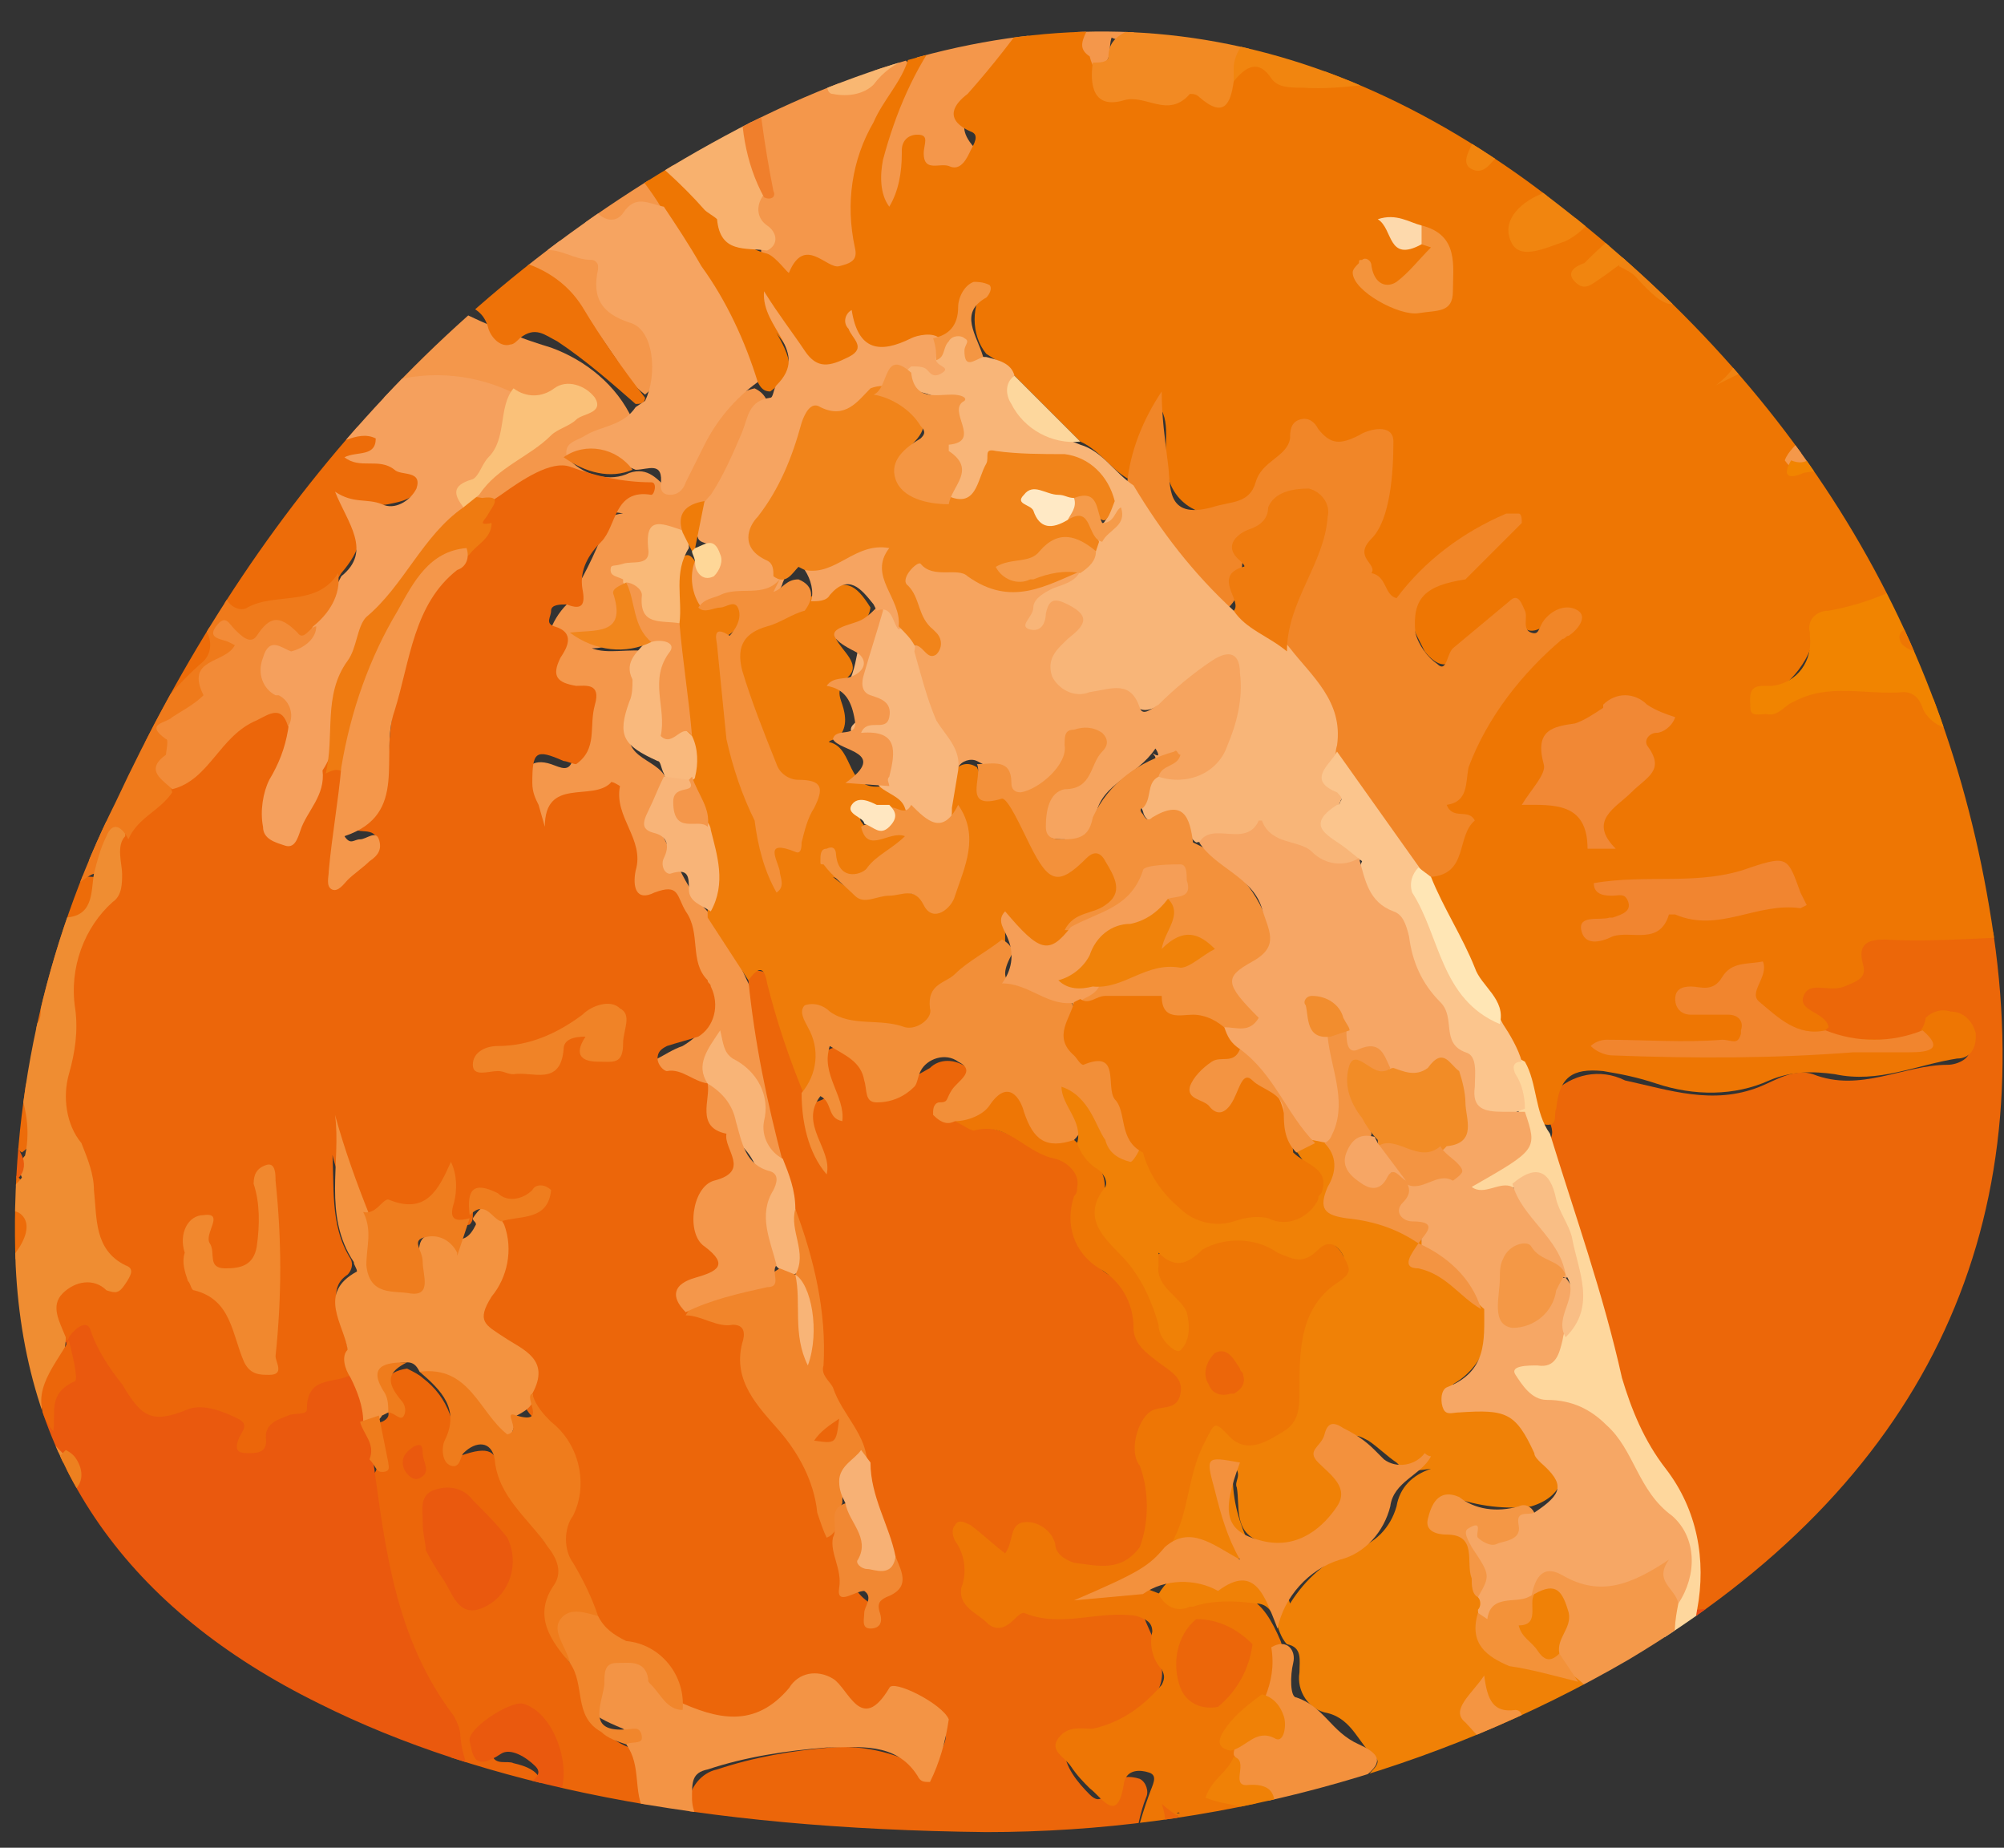
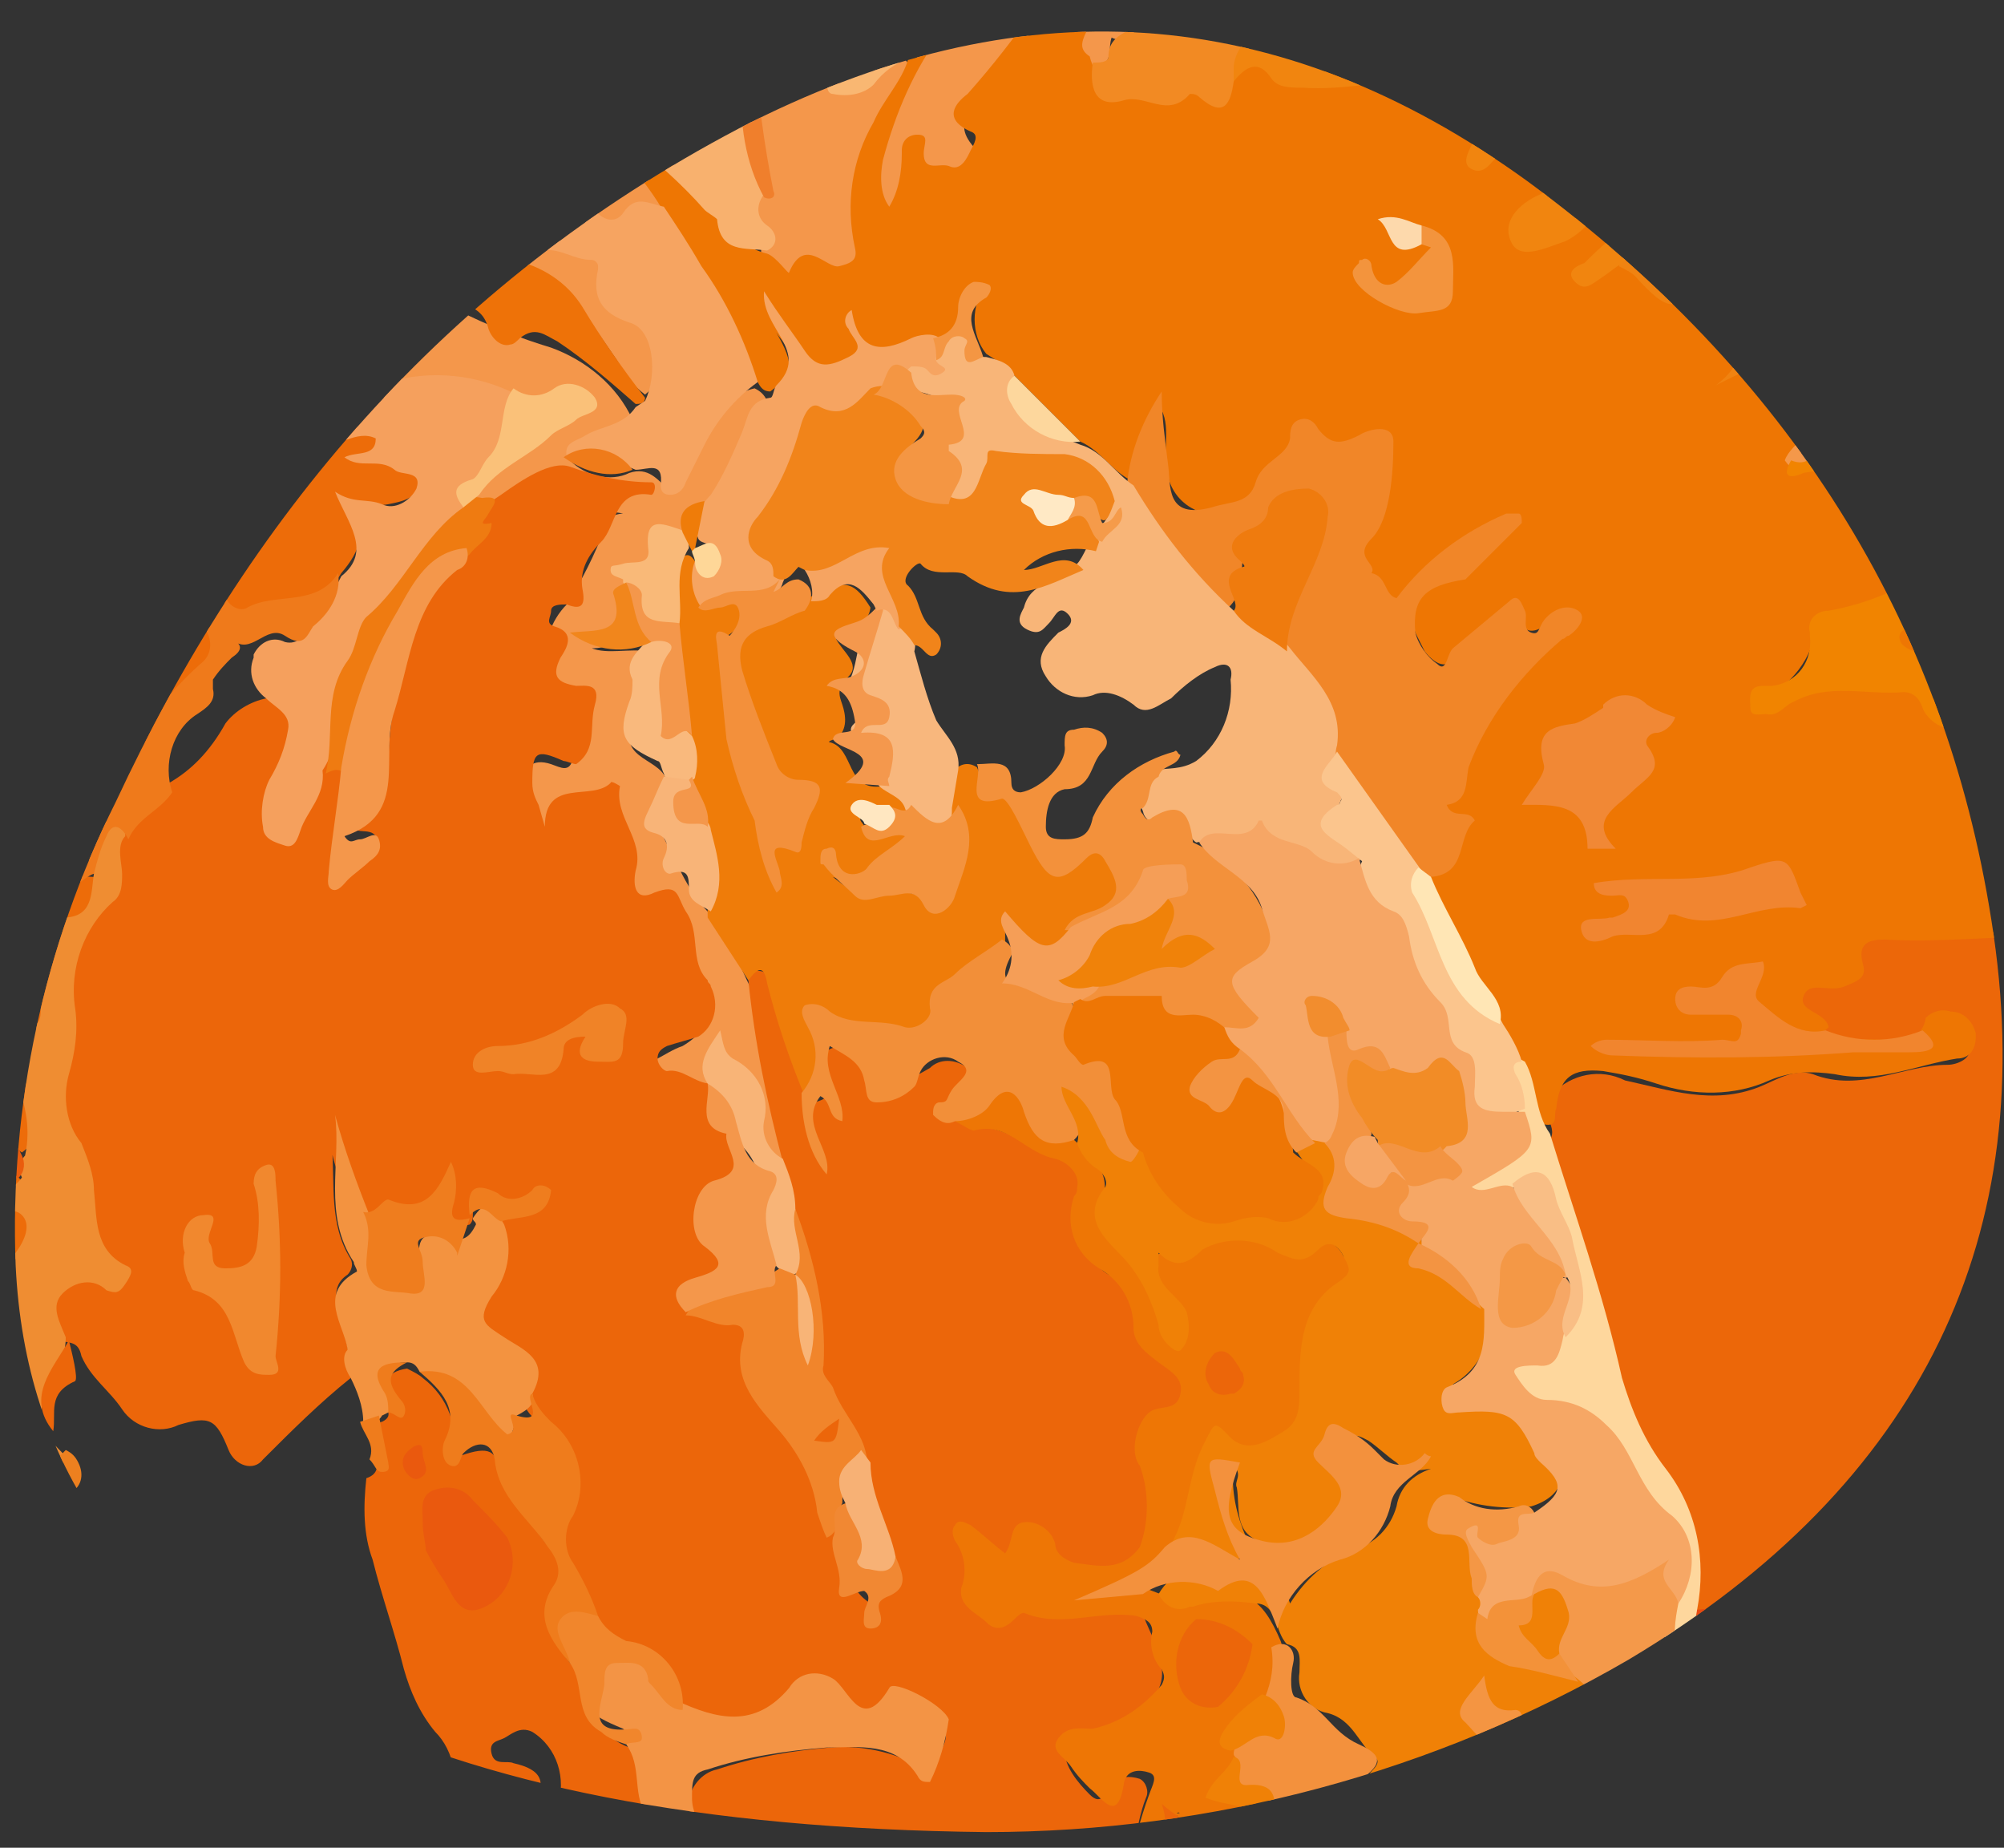
<svg xmlns="http://www.w3.org/2000/svg" xmlns:xlink="http://www.w3.org/1999/xlink" version="1.1" id="Layer_1" x="0px" y="0px" viewBox="0 0 64 59" style="enable-background:new 0 0 64 59;" xml:space="preserve">
  <rect x="0" y="0" width="64" height="59" fill="#333333" stroke="none" />
  <style type="text/css">
	.st0{clip-path:url(#SVGID_00000081605571546136537560000010017846795037043634_);}
	.st1{clip-path:url(#SVGID_00000023991442209386284860000015601127756445875373_);}
	.st2{clip-path:url(#SVGID_00000053532758488444019280000003413646365720134811_);}
	.st3{fill:#EC6709;}
	.st4{fill:#F4974B;}
	.st5{fill:#EA570E;}
	.st6{fill:#EB750B;}
	.st7{fill:#F6A769;}
	.st8{fill:#EA5C0D;}
	.st9{fill:#EE720D;}
	.st10{fill:#FABF86;}
	.st11{fill:#FCD29C;}
	.st12{fill:#EC660A;}
	.st13{fill:#EE7603;}
	.st14{fill:#ED6C09;}
	.st15{fill:#EF7C09;}
	.st16{fill:#F59F5D;}
	.st17{fill:#F5A05D;}
	.st18{fill:#EE7208;}
	.st19{fill:#F6A461;}
	.st20{fill:#F8B16E;}
	.st21{fill:#F9B772;}
	.st22{fill:#F28A23;}
	.st23{fill:#F3913D;}
	.st24{fill:#EF7B11;}
	.st25{fill:#F8B477;}
	.st26{fill:#FAC179;}
	.st27{fill:#F9B97D;}
	.st28{fill:#EF7B12;}
	.st29{fill:#F8B478;}
	.st30{fill:#F9B978;}
	.st31{fill:#F07F2C;}
	.st32{fill:#F1861C;}
	.st33{fill:#EF7B18;}
	.st34{fill:#F18619;}
	.st35{fill:#F07E16;}
	.st36{fill:#EF7B1A;}
	.st37{fill:#F59E00;}
	.st38{fill:#FBBA18;}
	.st39{fill:#F18900;}
	.st40{fill:#EA590E;}
	.st41{fill:#F4984A;}
	.st42{fill:#F08311;}
	.st43{fill:#F3933E;}
	.st44{fill:#F7A700;}
	.st45{fill:#F18400;}
	.st46{fill:#EE7605;}
	.st47{fill:#EF8D32;}
	.st48{fill:#F6A300;}
	.st49{fill:#F28F39;}
	.st50{fill:#F39445;}
	.st51{fill:#F39340;}
	.st52{fill:#EF7A1B;}
	.st53{fill:#F1852B;}
	.st54{fill:#EF7C1C;}
	.st55{fill:#F28B38;}
	.st56{fill:#F1882E;}
	.st57{fill:#EF7D1E;}
	.st58{fill:#F1862C;}
	.st59{fill:#F08327;}
	.st60{fill:#F18833;}
	.st61{fill:#F7B175;}
	.st62{fill:#F18628;}
	.st63{fill:#F8B578;}
	.st64{fill:#F1850F;}
	.st65{fill:#FED79D;}
	.st66{fill:#FBC58D;}
	.st67{fill:#F18835;}
	.st68{fill:#F1852E;}
	.st69{fill:#F18530;}
	.st70{fill:#F3943D;}
	.st71{fill:#FFE6B5;}
	.st72{fill:#FDD79D;}
	.st73{fill:#F49643;}
	.st74{fill:#FDD9AC;}
	.st75{fill:#F4994E;}
	.st76{fill:#F6A45F;}
	.st77{fill:#F3913B;}
	.st78{fill:#F3903B;}
	.st79{fill:#F8B77D;}
	.st80{fill:#F59E57;}
	.st81{fill:#F4984D;}
	.st82{fill:#FFE7C1;}
	.st83{fill:#FED798;}
	.st84{fill:#F1841A;}
	.st85{fill:#FCC04F;}
	.st86{fill:#FED270;}
	.st87{fill:#FDCF7D;}
	.st88{fill:#ED801F;}
	.st89{fill:#FED99B;}
	.st90{fill:#FBBE42;}
	.st91{fill:#E84A11;}
	.st92{fill:#F07F02;}
	.st93{fill:#F08106;}
	.st94{fill:#F4985F;}
	.st95{fill:#EF7B0E;}
	.st96{fill:#F6A665;}
	.st97{fill:#F59B4A;}
	.st98{fill:#F6A765;}
	.st99{fill:#F4994A;}
	.st100{fill:#F59E52;}
	.st101{fill:#F9B773;}
	.st102{fill:#F9BE85;}
	.st103{fill:#FEE0BA;}
	.st104{fill:#F08209;}
	.st105{fill:#FFE9C5;}
	.st106{fill:#F39442;}
	.st107{fill:#F49745;}
	.st108{fill:#F39239;}
	.st109{fill:#F49542;}
	.st110{fill:#F6A764;}
	.st111{fill:#F28C26;}
	.st112{fill:#F28D2E;}
	.st113{fill:#F49846;}
</style>
  <g>
    <defs>
      <path id="SVGID_1_" d="M31.5,58.5c7.2,0,14.3-1.9,20.5-5.5c9.4-5.6,13.2-13.6,11.6-23.6c-1.5-9.6-6.5-17.5-14.8-23.6    c-8-5.8-16.3-6.3-25.2-1.7c-9.5,5-15.7,12.5-19.9,21.5c-2.3,4.6-3.4,9.7-3.2,14.8c0.3,6.4,3.6,11,9.7,14    C15.4,57,22.3,58.4,31.5,58.5" />
    </defs>
    <clipPath id="SVGID_00000040540396941649243130000004603190442860350373_">
      <use xlink:href="#SVGID_1_" style="overflow:visible;" />
    </clipPath>
    <g style="clip-path:url(#SVGID_00000040540396941649243130000004603190442860350373_);">
      <g>
        <g id="Artwork_57">
          <g>
            <defs>
              <rect id="SVGID_00000071554141436234486340000010317509223928100789_" x="-6.9" y="-4.9" width="80.8" height="74.5" />
            </defs>
            <clipPath id="SVGID_00000024694323977938913260000005860333014908286638_">
              <use xlink:href="#SVGID_00000071554141436234486340000010317509223928100789_" style="overflow:visible;" />
            </clipPath>
            <g style="clip-path:url(#SVGID_00000024694323977938913260000005860333014908286638_);">
              <g>
                <defs>
                  <rect id="SVGID_00000110441746468469841980000014076038873790312091_" x="-6.9" y="-4.9" width="80.8" height="74.5" />
                </defs>
                <clipPath id="SVGID_00000103257328651137006150000014747214320698356368_">
                  <use xlink:href="#SVGID_00000110441746468469841980000014076038873790312091_" style="overflow:visible;" />
                </clipPath>
                <g style="clip-path:url(#SVGID_00000103257328651137006150000014747214320698356368_);">
                  <path class="st3" d="M72.4,33c0.3-0.9,0.6,0.1,0.5-2.3c0-2.6-1.8-10.6-2.9-11c-2.7,0.5-3.6,9.9-4.9,10          c-1.8,0.1-3.6,0.1-5.4,0.1c-0.5,0-1.3,0-0.6,0.9c0.3,0.4-0.1,0.6-0.4,0.6c-0.2,0-0.5,0-0.7,0c-0.4-0.1-0.8-0.1-0.9,0.4          s0.2,0.6,0.5,0.9c0.2,0.1,0.5,0.3,0.7,0.4c0.9,0.7,2.2,0.7,3.1,0c0.2-0.1,0.5-0.1,0.7-0.1c0.4,0,0.7,0.1,0.8,0.5          s-0.4,0.6-0.7,0.6c-1.4,0-2.8,0.9-4.3,0.3c-0.6-0.2-1.2,0.2-1.7,0.4c-1.5,0.6-2.9,0.1-4.3-0.2c-0.8-0.4-1.7-0.2-2.3,0.4          c-0.6,0.6,0.2,1-0.1,1.5c-0.2,0.4-0.2,1,0.1,1.4c1.2,2.2,1.4,4.8,2.2,7.1c0.1,0.5,0.3,1,0.6,1.4c1.2,1.5,1.7,3.3,1.6,5.2          c1.1,0.3,2.3,0.1,3.1-0.7c0.8-0.8,1.9-1.5,3-1.8c0.6-0.2,1.1-0.6,1.4-1.2c0.1-0.3,0.3-0.7,0.6-0.9c0.1-0.1,0.2-0.2,0.4-0.3          c-0.1,0.1-0.1,0.3,0,0.4c0.9-0.2,1.7-0.6,2.6-0.8c0.5-0.1,0.9-0.5,1-1c0.5-1.4,1.2-2.7,2.1-3.8c0.6-0.9,1-1.9,1.5-2.8          c0.2-0.3,0.3-0.7,0.8-0.6c0.4-0.1,0.6-0.5,0.6-0.8C71.2,35.5,71,34.1,72.4,33" />
                  <path class="st4" d="M51.6-3.3l-0.3-0.1c-0.3,0.3-0.6,0.1-1,0c-0.7-0.2-1.4-0.5-2.1-0.9c-0.2-0.1-0.3-0.2-0.5-0.2          c-2.9,0.2-5.9-0.9-8.8-0.1c-2.7,0.6-5.4,0.9-8.1,0.9c-1.6,0.1-3,1-4.3,1.8c-1.3,0.9-2.8,1.5-4.4,1.6          c-0.7,0.1-1.4,0.2-2.1,0.6c-1.2,0.7-2.5,1.2-3.9,1.5c0,0-0.1,0-0.1,0c-1.8,1.5-4.1,1.8-6.1,2.8C8.7,5.4,7.5,6.4,6.4,7.7          c-1,1.3-2.2,2.5-3.4,3.6c-0.5,0.4-0.9,0.9-1,1.6c-0.1,0.7-0.5,1.3-1.1,1.8c-1.3,1.2-2.1,2.7-2.5,4.3c1,0.1,1.5-0.6,1.9-1.4          c0.5-0.9,1.2-1.6,2-2.2c-0.6,0.6-1.1,1.2-1.6,1.9c-0.2,0.4-0.5,0.8-0.9,1.1c-0.5,0.2-0.7,0.8-0.4,1.3          c0.1,0.7-0.2,1.4-0.7,1.9c-0.4,0.5-0.6,1.2-0.5,1.8c0,0.4,0.2,0.7,0.6,0.8c0.4,0.1,0.6-0.1,0.8-0.4c0.6-0.8,1-1.8,1.2-2.8          c0.2-1.1,0.6-2.1,1.2-3c0.9-1.3,2.1-2.4,3.5-3.2c1-0.5,1.8-1.2,3-1.1c0.2,0,0.3-0.1,0.4-0.2c0.4-1,1.2-1,2-1.1          c-0.5,0.1-1.1-0.1-1.2,0.5s0.5,0.6,0.9,0.8c0.2,0,0.5-0.1,0.7-0.2c1.4-1.6,3.1-1.3,4.8-0.7c0.7,0.6,1.6-0.3,2.5,0.2          c-0.9,0.7-1.9,1.2-2.7,1.9c-0.3,0.2-0.7,0.4-0.8,0.9c0.1,0.2,0.1,0.4,0,0.7c-0.1,0.5,0.2,0.4,0.5,0.4          c0.2-0.1,0.4-0.2,0.6-0.4c0.8-0.4,1.6-1,2.6-0.3c0.3,0.2,0.7,0.1,1.1,0.2c-0.3,0-0.6,0.2-0.6,0.5c-0.3,0.8-0.7,1.6-1.2,2.4          c-0.5,0.5-0.8,1.3-0.6,2c0.1,0.7,0.1,1.1,0.8,1.5s0.1,0.9,0,1.4s-0.4,0.3-0.7,0.2c-0.6-0.2-0.9,0.1-0.9,0.7          c0,0.3,0,0.6,0.1,0.9c0.1,0.3,0.1,0.9,0.5,1s0.5-0.4,0.6-0.6c0.3-0.4,0.7-0.1,1-0.3c0.7-0.4,0.5,0.3,0.6,0.5          c0.4,0.5,0.5,1.1,0.4,1.8c0,0.5,0.1,1,0.6,0.9c1.2-0.1,1.1,0.8,1.3,1.4c0.1,0.5,0.2,1.1,0.5,1.5c0.4,0.5,0,0.9-0.5,1.2          c-0.3,0.1-0.6,0.3-0.8,0.4c-0.4,0.3-0.4,0.7,0,0.9s1,0.6,1.6,0.3c0.1-0.3,0-0.6,0.2-0.9c0.8,0.4,1.3,1.2,1.2,2.1          c0,0.4,0.2,0.8,0.5,1.1c0.2,0.2,0.4,0.2,0.5-0.1c0.1-0.8,0-1.6-0.4-2.3c-0.5-1-0.2-2.2-0.6-3.3c-0.4-0.8-0.7-1.6-1.2-2.3          c-0.9-0.8-1.2-1.9-1.8-2.9c-0.2-0.4,0.3-0.9,0.3-1.4c-0.1-0.8-1.6-0.7-1.1-1.9c0.2-0.8,0.4-1.5,0.5-2.3          c-0.6-0.1-1.3,0.1-1.8-0.1c1.1,0,0.9-0.9,1-1.6c0-0.1,0-0.3,0.2-0.4c0.5,0,0.8-0.4,0.8-0.8c0-0.5,0.5-0.3,0.8-0.5          s0.2-1,0.8-1c0.6-0.4,0.6-1.1,0.8-1.6c0.3-0.8,1.1-1.2,1.2-2c-0.1-0.2-0.2-0.3-0.4-0.4c-0.9,0.2-1.3,1-1.8,1.7          c-0.3,0.5-0.5,1-0.9,1.6c-0.4-0.4-0.7-0.8-1.3-0.6c-0.6,0.3-1.4,0.1-1.9-0.4c0.5-0.6,1.6-0.5,2-1.3          c-0.5-1.1-1.5-1.9-2.6-2.3c-1-0.3-2-0.7-3-1.2c-1.4-0.6-3-0.3-4.5,0C9.8,9.6,9.4,9.8,8.9,9.8c0.2-0.4,0.6-0.6,0.9-0.9          C10,8.6,9.7,8.4,9.4,8.3S8.9,8.1,8.9,7.6c0.3,0.6,1,0.7,1.2,1.2c0.2,0.3,0.6,0.6,0.8,0.2c0.3-0.4,0.3-1-0.1-1.3c0,0,0,0,0,0          c-0.5-0.3-0.4-0.6-0.1-1c0.1-0.2,0.4-0.4,0.1-0.7s-0.5-0.1-0.8,0S9.8,6.3,9.6,6.4c1.2-0.9,2.7-1.3,4-2.2          c0.1,0.5,0.4,0.8,0.1,1.3c-0.5,0.8-0.1,1.9,0.7,2.3C14.6,8,14.7,8,14.9,8c0.2,0.1,0.3,0.1,0.5,0.1c2.2,0.2,3.2,1.8,4.3,3.4          c0.2,0.4,0.5,0.8,0.9,1.1c0.5-0.4,0.7-1.1,0.5-1.7c-0.1-0.2-0.2-0.4-0.4-0.5c-0.6-0.6-1.4-1-1.4-2.1c0-0.5-0.9-0.5-1.4-0.6          S17,6.5,17.2,6.2s0.4-0.2,0.6,0c0.3,0.2,0.6,0.5,0.8,0.8c0.2,0.3,0.7,0.4,1,0.2c0,0,0,0,0,0c0.5-0.4,1-0.3,1.5-0.6          c0-0.5-0.4-0.8-0.6-1.2S20,4.8,20,4.4c-1-1.1-2.5-1.5-4-1.3c-0.1,0,0-0.2-0.1,0s0,0,0.1,0c1.1-0.1,2.2,0.1,3.2,0.4          c1.5,0.4,3-0.6,3.4-2.1c0,0,0-0.1,0-0.1c0.1-0.3,0-0.8,0.5-0.7s0.3,0.6,0.2,0.9s-0.3,0.8,0.1,1.1c0.3,0,0.3-0.2,0.4-0.4          c0,1.1,0.1,2.2,0.3,3.3c0,0.3,0.2,0.5,0,0.8c-0.5,0.7,0.3,1.2,0.2,1.8c0.3,0.6,0.6,1,1.3,0.5c0.2-0.2,0.6,0.1,0.9,0.1          c0.6,0.1,1-0.2,0.9-0.8c-0.2-1.8,0.3-3.5,1.3-5c0.2-0.3,0.6-0.6,0.2-1c-0.6-0.1-0.9,0.4-1.4,0.6c-0.2,0.1-0.5,0.3-0.8,0.1          s0-0.4,0.1-0.7c0.3-1.2,1.2-2.1,2.3-2.5c0.4-0.1,0.7-0.3,0.9-0.6C31-1.9,32-2.3,33.1-2.4c-0.9,0.9-2.2,1.4-3.1,2.5          c-0.2,0.2-0.5,0.4-0.4,0.8c0.4,0.2,0.1,0.4-0.1,0.6c-0.8,1.2-1.3,2.5-1.6,3.9c-0.1,0.6-0.3,1.5,0.4,1.6s0.5-0.8,0.6-1.4          c0-0.2,0.1-0.4,0.2-0.5c0.2,0.7,0.7,0.8,1.3,0.8c0.4,0,0.6-0.3,0.7-0.6c0.1-0.2,0.2-0.4,0.1-0.5c-1-1,0.1-1.4,0.5-2          c0.4-0.6,1-1.4,1.5-2.2c0.2-0.2,0.3-0.7,0.8-0.5c0.4,0.2,0.5,0.6,0.3,1c-0.1,0.4-0.3,0.9,0.3,1.1c0.3,0.1,0.6,0,0.7-0.2          c0.2-0.2,0.1-0.5,0.2-0.8c0.4,0.2,0.6-0.1,0.9-0.3c0.5-0.4,1.1-0.5,1.7-0.4c0.7,0.2,1.4,0,1.8-0.6c-0.7-0.7-1.7-0.9-2.7-0.7          c-0.6,0.1-1.3,0-1.8-0.4c1.4,0.2,2-0.8,2.7-1.6c0.4-0.5,1-0.7,1.5-0.6c1.2-0.9,2.4-0.2,3.7-0.3c0,0,0.1,0.2,0.2,0.2          c0.5,0.4,1.1,0.1,1.7,0c0.3,0,0.7-0.3,1-0.1c1.3,0.9,2.9,0.5,4.3,1C51.4-2.2,51.7-2.5,51.6-3.3" />
                  <path class="st5" d="M-0.3,57l0.8,0.8c0.3,0.2,0.3,0.5,0.4,0.7C1,58.7,1.2,58.9,1.3,59c0.6,0.5,1.1,1.1,1.6,1.7          c3.2,3.1,7.1,4.9,11.2,6.3c3.7,1.2,7.6,2,11.5,2.3c6.4,0.5,12.9-0.2,19.1-1.9c1.2-0.3,2.3-0.7,3.5-1.1          c2.6-1.2,5.1-2.6,7.4-4.4c1.8-1.2,3.9-2.1,5.2-3.9c0.9-0.8,1.7-1.6,2.3-2.6c0.7-0.8,1.4-1.6,2-2.5c-0.6-0.5-0.9,0.1-1.2,0.4          c-1.7,1.7-3.7,3.1-5.5,4.7c-0.5,0.2-1.1,0.4-1.7,0.6c-0.2,0.1-0.4,0.2-0.5,0.4c-0.9,1-2.2,1.3-3.4,1.7          c-0.2,0-0.5,0.1-0.7,0.2c-1.2,0.8-2.6,1.5-4,2c-0.5,0.2-1,0.4-1.5,0.6l-0.3,0.1c-0.5,0.4-1.2,0.6-1.9,0.5          c-0.6,0-1.2,0.1-1.8,0.3c-2,0.4-4,0.3-5.9-0.3c-1.5-0.5-3.1-0.6-4.7-0.3c-0.9,0.3-1.8,0.4-2.7,0.3c-0.9-0.1-1.9-0.1-2.8,0.2          c-1.2,0.3-2.5,0.5-3.8,0.5c-0.3,0-0.7,0-1,0.2c-0.5,0.3-1,0.3-1.5,0c-1.9-0.9-4.1-1-6.1-1.8c-1.2-0.5-2.4-0.9-3.6-1.3          C9,61.1,7.3,60.1,5.6,59c-0.7-0.5-1.4-0.9-2.1-1.4c-1-0.4-2-1.1-2.8-1.9c-0.9-0.9-2-1.6-2.8-2.5c-0.3-0.3-0.7-0.5-1,0.1          c0.1,0.8,0.8,1.2,1.2,1.9L-0.3,57" />
                  <path class="st6" d="M-3,53.2c0.9-0.2,1,0.7,1.6,1.1c1.7,1.1,2.8,3,4.9,3.5c0.4-1-0.2-2.2-1.2-2.6c-0.1-0.1-0.3-0.1-0.5-0.1          c-1,0-1.5-0.7-2.1-1.2C-1,53.3-1.6,52.6-2,51.7c-0.3-0.5-0.8-1.1-1.2-1.7c-0.1-0.6,0.7-0.4,0.8-0.8c-0.8-0.9-1.2-2-1.3-3.2          c-0.1-0.4,0-0.8,0.6-0.7c0.3,0,0.8,0.3,0.9-0.2c0.2-0.5,0-1.1-0.5-1.5c-0.4-0.3-0.8-0.5-0.8-1.1c0.9-1.8,0.4-3.8,1.1-5.6          c0.1-0.6,0.1-1.3,0-1.9c0-0.2-0.1-0.4-0.4-0.4c0,0,0,0,0,0c-0.3,0-0.3,0.2-0.4,0.4c-0.2,0.3,0,1-0.8,0.8          c-0.5-0.3-0.8-0.6-0.6-1.2c0.2-0.4-0.2-0.6-0.4-0.8c-0.4-0.5-0.7-1-0.1-1.5c0.3-0.2,0.3-0.6,0.1-0.8          c-0.5-0.7-0.3-1.5-0.2-2.2c0-0.6,0.4-1.3-0.2-1.8C-6,28.8-6.3,30.4-6,32c0.1,0.7,0,1.5-0.1,2.2c0,0.7,0.4,1.4,0,2          c0,2.3,0.3,4.7,0.6,7c0.1,0.4,0,0.9-0.3,1.2c-1.4,1.6-1.4,4.1,0.1,5.7C-4.8,51.1-4,52.2-3,53.2" />
                  <path class="st7" d="M67.5,8.8c-0.2-0.3-0.2-0.7-0.6-0.8c-1.9-0.8-3.3-2.3-4.8-3.7c-0.7-0.6-1.4-1.3-2-1.9          c-1-0.9-2.3-1.6-3.7-1.9c-0.3-0.1-0.7-0.3-1-0.5c-0.8-0.2-1.5-0.3-2.3-0.3c-0.3,0.5,0,0.8,0.3,1.1s0.4,0.6,0,1          C53,2.2,52.6,2.6,52.3,3c-0.1,0.1-0.1,0.3,0,0.5c0.1,0.2,0.3,0.1,0.5,0s0.2-0.1,0.4-0.2c0.7-0.3,1-0.1,1,0.6          c0,0.3-0.1,0.6,0.3,0.7c0.1,0,0.2,0,0.3-0.1C55.9,4,56,4,56.6,5.3c0.1,0,0.1,0,0.2,0c0.4-0.1,0.6-0.8,1-0.5s-0.2,0.8,0,1.2          s0.6,0.2,0.9,0.1c0.7-0.2,1.5,0,2,0.5c0.3,0.3,0.7,0.6,1,0.9c0.6,0.4,0.9,1.1,0.7,1.8c0,0.8,0.6,1.5,1.4,1.6          c1.1,0.1,1.1,0.1,0.8,1.2c-0.1,0.2-0.2,0.4-0.2,0.6c0,0.1-0.1,0.2-0.1,0.3c0,0.3-0.2,0.7,0.1,0.9s0.6-0.2,0.9-0.4          c0.4-0.3,0.7-0.6,1-1c0.4-0.8,1-0.8,1.8-0.4c0.3,0,0.6-0.3,0.7-0.6l0,0c0.1-0.2,0-0.3-0.1-0.5c-0.5-0.5-0.9-0.9-0.7-1.7          C67.8,9.1,67.7,8.9,67.5,8.8" />
                  <path class="st8" d="M-5.4,27.4c0.2,0.7,0.2,1.3,0,2c-0.1,0.8-0.3,1.5,0.3,2.1c0.2,0.1,0.2,0.4,0.1,0.5          c-0.2,0.4-0.3-0.3-0.6,0c0.3,0.7-0.3,1.8,1,2.2c0,0,0.1,0.2,0,0.3C-5.4,35.4-4.6,35.7-4,36c0.7,0.1,0.9-0.3,0.9-0.9          c0.1-1.7,0.4-3.3,0.9-4.9c0.4-1.9,0.5-3.8,0.4-5.7c-0.1-1.1,0.1-2.2,0.7-3.1c0.4-0.6,0.7-1.3,0.8-2c0-0.5-0.1-0.9,0.5-1.1          s0.8-1.1,1.2-1.6s1-1.1,1.6-1.8c-1.2,0.3-2.2,1.1-2.7,2.2c-0.4,0.8-1,1.4-1.8,1.7c-0.2,2-1.9,3.1-2.7,4.7          C-4.8,24.8-5.2,26-5.4,27.4" />
                  <path class="st9" d="M71.4,43.8c0.5-1.2,1-2.4,1.6-3.6c0.9-1,0.7-2.3,0.7-3.5c0-0.6,0.4-2.8-0.3-3c-0.6,0.1-1,0.6-0.9,1.2          c-0.2,1.3-0.5,2.6-1,3.9c-0.1,1.3-0.4,2.6-1,3.8c-0.5,1.6-1.6,2.8-2.3,4.3c-0.4,0.6-0.8,1.1-1.3,1.6          c-0.8,1.1-1.2,2.4-2.2,3.3c-0.7,0.9-1.5,1.7-2.5,2.3c-0.6,0.3-0.6,1-1,1.4s-0.6,0.8-1.2,0.9c-0.1,0-0.2,0.1-0.3,0.2          c-0.2,0.4-0.5,0.7-0.9,0.9c-0.4,0.2-0.8,0.5-0.2,1c1.2-1,2.3-2,3.6-2.9c0.8-0.6,1.5-1.3,2.2-2c0.3-0.3,0.5-0.6,0.9-0.5          c0.8-0.7,1.4-1.5,1.7-2.5c0.1-0.2,0.2-0.4,0.3-0.5C68.8,48,70.2,46,71.4,43.8" />
                  <path class="st10" d="M53.1-0.2c0.7,0.3,1.4,0.4,2.2,0.4c-0.1-0.5,0.1-0.4,0.5-0.3C56.4,0,56.4,0,56.3-0.6c0,0,0-0.1,0-0.1          c-1.6-0.8-3-2-4.7-2.6c-0.1,0.7-0.3,1-1.1,0.6c-0.6-0.3-1.3-0.4-2-0.4c-0.3,0-0.7,0.1-0.9-0.1c-1.1-0.9-2.2-0.5-3.4-0.3          c-0.2,0-0.4,0-0.6-0.1l-0.1,0c-0.7,0.2-1.5,0.2-2.2,0.2c-0.2,0-0.4,0-0.6,0c-0.4,0.2-1.1-0.1-1.2,0.4s0.6,0.8,1,1.1          c0.5,0.5,1.3,0.5,1.8-0.1c0,0,0.1-0.1,0.1-0.1c0.3-0.3,0.4-0.2,0.7,0C43.9-1.4,45-1.4,45.7-2c1.2-0.6,2.7-0.5,3.8,0.4          c0.3,0.5,0.8,0.8,1.4,1c0.2,0.1,0.5,0,0.7,0.3C52,0.6,52.6,0.2,53.1-0.2" />
                  <path class="st11" d="M56.3-0.6c0.1,0.7-0.3,0.4-0.6,0.3s-0.5-0.5-0.8-0.2s0.2,0.6,0.4,0.8c0.4,0.3,0.8,0.5,1.3,0.7          c1.2,0.5,2.7,0.9,3.5,2c0.4,0.5,0.9,1,1.4,1.4c1.2,0.8,2.2,1.8,3.2,2.9c0.6,0.8,1.4,0.6,2.2,0.9c-0.8-1.1-2.2-1.4-3.1-2.4          C63.2,5,62.6,4.4,62,3.7c-1.2-1.5-2.7-2.6-4.5-3.3C56.9,0.2,56.8-0.4,56.3-0.6" />
                  <path class="st12" d="M23.9,31.3c0.2,2,0.6,3.9,1.1,5.8c-0.1,0.6,0.2,1.1,0.2,1.6c0.6,1.6,0.9,3.3,1,5c0,0.8,0.7,1.4,1,2.1          c0.1,0.3,0.4,0.6,0.4,1c0,1.1,0.6,2,0.8,3c0.6,0.8-0.3,1.1-0.4,1.5c-0.9-0.4-1-1.3-1.2-2.2c-0.3-1.7-1.1-3.3-2.4-4.6          c-0.2-0.3-0.3-0.7-0.2-1.1c0-0.9-0.3-1.4-1.3-1.5c-0.2,0-0.5-0.1-0.7-0.2c-0.2-0.5,0.3-0.4,0.5-0.6c0.4-0.3,0.6-0.7,0.2-1.2          c-0.5-0.7-0.5-1.2,0.2-1.9c0.6-0.5,0.8-1.3,0.3-1.8s-0.5-1-0.6-1.5l-0.1-0.1c-0.5,0-0.9-0.5-1.4-0.4c-0.1,0-0.3-0.2-0.3-0.4          c0-0.2,0.1-0.3,0.3-0.4c0.3-0.1,0.7-0.2,1-0.3c0.5-0.3,0.7-1,0.4-1.6c0-0.1-0.1-0.1-0.1-0.2c-0.6-0.6-0.2-1.5-0.7-2.2          c-0.3-0.5-0.2-0.9-1-0.6c-0.6,0.3-0.7-0.2-0.6-0.7c0.3-1-0.7-1.7-0.5-2.7c0,0-0.3-0.2-0.3-0.1c-0.6,0.6-2.1-0.2-2.1,1.4          l-0.2-0.7c-0.1-0.2-0.2-0.4-0.2-0.7c0-1,0.1-1.1,1-0.7c0.1,0,0.3,0.1,0.4,0.1c0.7-0.5,0.4-1.2,0.6-1.9s-0.3-0.6-0.6-0.6          c-0.6-0.1-0.8-0.3-0.5-0.9c0.2-0.3,0.5-0.8-0.2-1c-0.3-0.1-0.1-0.3-0.1-0.5s0.3-0.2,0.5-0.2c0.5,0.2,0.6,0,0.5-0.5          c-0.1-0.6,0.2-1.1,0.6-1.5c0.5-0.5,0.4-1.7,1.6-1.5c0.1,0,0.2-0.4,0-0.4c-0.9,0-1.8-0.2-2.6-0.5c-0.6-0.2-1.5,0.4-2.2,0.9          l-0.3,0.2c-0.2,0.4-0.7,0.5-0.8,1c-0.1,0.2-0.2,0.4-0.3,0.6c-1.3,1.2-1.6,2.8-1.9,4.3c-0.2,0.9-0.3,1.8-0.3,2.7          c0,0.4-0.2,0.8-0.6,1c-0.3,0.2-0.7,0.3-0.6,0.7s0.6,0.1,0.8,0.4c-0.3,0.3-0.6,0.6-1,0.8c0-0.9,0-1.8,0.2-2.6          c0.1-0.3,0.2-0.7-0.1-1c-0.2-0.2-0.5-0.2-0.7,0c-0.3,0.5-0.4,1.2-0.8,1.8c-0.1,0.2-0.2,0.4-0.4,0.4s-0.4-0.3-0.4-0.5          c-0.1-0.4,0-0.8,0.2-1.2c0.3-0.5,0.5-1.1,0.5-1.7c-0.1-0.5-0.5-0.6-1-0.4c-0.5,0.1-1,0.4-1.3,0.8C6.7,24,6.1,24.6,5.4,25          c-0.6,0.4-1.1,0.9-1.5,1.5c-0.2,0.2-0.2,0.5-0.2,0.8c0.1,0.8-0.2,1.6-0.9,2.1c-0.4,0.4-0.7,1-0.7,1.6c0,1.2-0.1,2.5-0.3,3.7          c-0.1,0.4,0,0.7,0.1,1.1c0.5,1.4,0.9,2.8,1.1,4.3c0.1,0.3,0.4,0.4,0.5,0.8c-0.7-0.1-1.4-0.2-1.8,0.5          c-0.3,0.4-0.2,1.1,0.2,1.4c0.3,0.1,0.6,0,0.7,0.5C2.9,44,3.5,44.4,3.9,45c0.4,0.6,1.2,0.8,1.8,0.5c1-0.3,1.2-0.2,1.6,0.8          c0.2,0.5,0.8,0.7,1.1,0.3c0.9-0.9,1.8-1.8,2.8-2.6c0-0.6-0.1-1.1-0.3-1.7c-0.1-0.6-0.4-1.2,0.2-1.6c0.1-0.1,0.2-0.3,0.1-0.5          c-0.7-1.1-0.5-2.4-0.6-3.6c0-0.1,0-0.3-0.1-0.4c0.1,0.9,0.4,1.7,0.9,2.5c1,0.2,2.1,0.4,2.9-0.6c0.2,0.3-0.4,1.3,0.7,1          c0.1-0.1,0.1-0.2,0.1-0.3c0-0.4,0.1-0.7,0.6-0.5c0.5,0.2,1,0.2,1.4-0.1c-0.2,0.7-1.1,0.2-1.3,0.8c0,0.7-0.2,1.5-0.5,2.2          c-0.5,0.8-0.1,1.3,0.5,1.7c0.6,0.4,1.1,0.9,0.9,1.7c0,0.3,0.2,0.6,0.5,0.8c0.9,0.5,0.8,1.4,1.1,2.2c0,0.1,0,0.2,0,0.3          c-1.1,1.2-0.2,2.3,0.3,3.4c0.1,0.2,0.2,0.3,0.2,0.5c0.1,0.4,0.4,0.7,0.8,0.8c1,0.2,1.8,1,1.9,2.1c0.9,1,2.4,1,3.3,0.2          c0.1-0.1,0.1-0.1,0.2-0.2c0.8-0.8,1.1-0.8,2.1-0.1c0.4,0.3,0.8,0.5,1.3,0s1-0.1,1.5,0.3s0.3,0.8,0,1.2          c-0.1,0.2-0.1,0.4-0.2,0.5c-0.9-0.6-2.1-0.9-3.2-0.8c-1.2,0.1-2.4,0.3-3.6,0.7c-0.5,0.1-0.9,0.6-0.9,1.1c0,0,0,0.1,0,0.1          c0.1,0.6,0.3,1.1,0.7,1.6c-1.1-0.2-2.3,0.5-3.3-0.3c0.3,0,0.6-0.1,0.9-0.2c0.3-0.2,0.7-0.4,0.5-0.8          c-0.3-0.7-0.1-1.6-0.7-2.2c-0.8-0.3-1.3-1-1.4-1.8c-0.1-0.3-0.2-0.6-0.4-0.8c-0.6-0.6-0.8-1.6-0.4-2.3          c0.2-0.5,0.1-1-0.2-1.3c-0.7-0.8-1.3-1.8-1.8-2.8c-0.1-0.6-0.5-0.6-1.5-0.2c0.3-1-0.1-2-0.9-2.6c-0.1-0.1-0.3-0.2-0.5-0.3          c-0.7,0.1-0.8,0.5-0.7,1.1c0,0.2,0.3,0.4-0.1,0.6c-0.1,0-0.1,0.1-0.2,0.2c-0.2,0.3-0.2,0.7,0,1c0.1,0.3,0,0.5-0.3,0.6          c-0.1,0.9-0.1,1.8,0.2,2.6c0.3,1.2,0.7,2.3,1,3.5c0.2,0.7,0.5,1.4,1,2c0.3,0.3,0.5,0.7,0.6,1.2c0.4,1.1,0.9,2.2,1.6,3.2          c0.2,0.4,0.6,0.6,1,0.3s0.1-0.6-0.1-0.9c-0.4-0.4-0.4-1,0-1.4c0.5-0.8,0.3-1.2-0.6-1.4c-0.2-0.1-0.6,0.1-0.7-0.3          s0.2-0.4,0.4-0.5s0.5-0.4,0.9-0.2c0.8,0.5,1.1,1.5,0.8,2.4c-0.5,1-0.3,2.2,0.6,2.9c0.9,0.9,2.2,1.4,3.5,1.3          c0.4,0,0.8,0,1.2-0.1c0.4-0.2,0.9-0.1,1.2,0.2c0.5,0.5,1,0.4,1.7,0.2c-0.4,0.4-1.1,0.1-1.3,0.8c0.5,0.4,0.9,0,1.4-0.2          c0.2-0.1,0.3-0.1,0.4-0.2c0.4-0.3,1-0.4,1.5-0.3c1.5,0.3,3-0.3,4.4-0.7c0.9-0.2,1.9,0,2.7-0.6c0.2-0.2,0.4-0.5,0.5-0.7          c0.7-0.8,0.6-1.9,1-2.9c0.1-0.2,0-0.5-0.2-0.6c0,0,0,0,0,0c-0.3-0.1-0.7-0.1-0.9,0.2c-0.2,0.2-0.3,0.7-0.7,0.3          S34,56.4,34,55.9c0-0.4,0.3-0.4,0.6-0.3c1.2,0.1,1.8-0.8,2.3-1.5s0-1.6-0.3-2.3c-0.2-0.6-1-0.7-1.5-0.5          c-1.1,0.4-2.2-0.3-3.3,0.2c-0.4,0.2-0.9-0.4-0.9-0.9c0-0.5,0-1-0.2-1.5c0.4,0,0.6,0.3,0.9,0.5s0.6,0.3,0.8-0.1          c0.4-0.7,0.7-0.5,1,0c0.5,0.7,1.4,1,2.2,0.7c0.7-0.1,1.1-0.6,1.2-1.3c0.1-0.8,0.1-1.6-0.2-2.3c-0.3-0.5,0-1,0.5-1.2          c1-0.5,1.1-1.1,0.2-1.8c-0.6-0.4-0.9-1-1-1.7c-0.1-0.5-0.4-1-0.9-1.2c-0.8-0.5-1.2-1.5-0.9-2.4c0.2-0.6-0.1-1.2-0.7-1.3          c-0.9-0.3-1.7-1.1-2.7-1c-0.2,0-0.3-0.1-0.5-0.2c-0.3-0.3,0.1-0.5,0.2-0.7s0.4-0.7,0.1-1c-0.4-0.3-0.9-0.3-1.2,0          c-1.2,0.7-1.4,0.7-2.3-0.2c-0.2-0.2-0.5-0.6-0.9-0.4s-0.2,0.6-0.2,0.9s0.5,0.6-0.3,0.8c-0.4,0-0.2,0.7-0.1,1.1          c0,0.2,0.2,0.4,0.2,0.6c-0.2-0.6-0.3-1.3-0.3-2c-0.3-1.1-0.8-2.2-1.1-3.4c-0.1-0.3-0.2-0.5-0.5-0.5S23.8,31.1,23.9,31.3" />
                  <path class="st13" d="M29,1.9c-0.2,0.7-0.8,1.3-1.1,2c-0.7,1.2-0.9,2.6-0.6,4c0.1,0.4-0.1,0.5-0.5,0.6s-1.1-1-1.6,0.2          c0,0.1-0.4-0.5-0.7-0.6c-1.2-0.3-1.6-1.4-2.4-2.2S21,4.5,20,4.4c-0.5,0.3-0.2,0.5,0,0.7c0.4,0.5,0.8,1,1.1,1.5          c0.1,0.9,0.5,1.7,1.2,2.3c0.7,1.1,1.1,2.3,1.9,3.3c0.1,0.2,0.2,0.3,0.4,0.3c0.8-0.6,0.8-0.9,0-2.2c0.2,0.4,0.5,0.7,0.7,1          c0.4,0.6,1.2,0.7,1.8,0.3c0.1-0.1,0.1-0.1,0.2-0.2c0.5-0.4-0.1-0.7-0.1-1.1c-0.1-0.1,0.2-0.1,0-0.1s0,0,0,0.1          c0.1,0.6,0.7,1,1.3,0.9c0.1,0,0.2-0.1,0.3-0.1c0.4-0.1,0.7-0.2,1.1-0.2c0.4,0,0.8-0.3,1-0.7c0.1-0.4,0.1-0.8,0.6-1.1          c-0.5,0.6-0.5,1.6,0,2.2c0.3,0.2,0.7,0.4,0.9,0.7c0.7,0.7,1.4,1.4,2.1,2.1c0.7,0.3,1.1,1.1,1.8,1.3c0.1,0,0.3-0.1,0.3-0.2          c-0.1-0.8,0.5-1.4,0.5-2.1c0.3,0.6,0,1.4,0.2,2.1c0.2,0.9,1.1,1.4,2,1.2c0.3-0.1,0.6-0.2,0.8-0.5c0.5-0.5,1-1.1,1.3-1.7          c0.3-0.5,0.4-0.7,0.9-0.2s0.8,0.2,1.2,0c0.7-0.2,1,0,0.7,0.7c-0.2,0.9-0.5,1.8-0.8,2.6c-0.4,0.7,0.4,1.2,0.9,1.7          s0.7-0.1,0.9-0.3c0.9-0.8,1.6-1.9,3.2-2c-0.8,0.5-1.2,1.1-2,1.3c-0.9,0.3-1.5,1.2-1.2,2.2c0.1,0.2,0.2,0.4,0.3,0.6          c0.4,0.5,0.8,0.6,1.1,0c0.3-0.4,0.6-0.7,1-1c0.3-0.3,0.7-0.8,1,0.1c0.1,0.3,0.4,0.3,0.7,0.1s0.4-0.4,0.7-0.4          c-0.4,0.6-0.9,1.1-1.4,1.5c-0.9,0.9-1.5,1.9-1.9,3.1c-0.1,0.3-0.2,0.6-0.5,0.9c-0.2,0.1-0.2,0.3-0.2,0.5          c0,0,0.1,0.1,0.1,0.1c0.8,0.7,0.3,1.2-0.3,1.6c-0.2,0.2-0.4,0.3-0.3,0.6c0.5,1.3,1.1,2.5,1.8,3.6c0.2,0.3,0.3,0.6,0.4,0.9          c0.2,0.5,0.5,0.9,0.7,1.3c0.4,0.7,0.2,1.6,0.9,2.2c0.5,0.1,0.3-0.3,0.4-0.5c0.1-1,0.5-1.3,1.5-1.2c0.6,0.1,1.1,0.2,1.7,0.4          c1.2,0.4,2.5,0.4,3.6-0.1c0.7-0.3,1.4-0.3,2.1-0.2c1.4,0.3,2.6-0.3,3.9-0.5c0.4,0,0.6-0.3,0.6-0.7c0,0,0-0.1,0-0.1          c-0.1-0.4-0.4-0.7-0.8-0.7c-0.3-0.1-0.6,0-0.8,0.2c-0.1,0.7-0.7,0.7-1.2,0.7c-2.6-0.1-5.2,0.4-7.7,0.2c-0.3,0-0.7,0.1-0.9,0          c1.1-0.1,2.2,0.1,3.4,0c0.4,0,0.8,0,0.8-0.5s-0.3-0.7-0.7-0.8s-0.8,0-1.3-0.3c0.7-0.2,1.4-0.5,2-0.9          c-0.2,0.8,0.3,1.6,1.1,1.8c0.4,0.2,0.9,0.6,1.4,0.1c-0.1-0.5-1-0.5-0.8-1c0.2-0.5,0.8-0.1,1.3-0.3s0.7-0.3,0.6-0.7          c-0.2-0.7,0.2-0.8,0.7-0.8c1.7,0.1,3.4-0.1,5.1-0.1c0.7,0,1.5-0.1,2.2-0.3c0.7-0.2,1.3-0.5,1.5-1.2c-0.2-0.6,0-1.4-0.9-1.5          c-0.2,0-0.2-0.1-0.1-0.2c0.4-0.4,0.2-0.9,0.1-1.4s0-1-0.1-1.5v-0.2c-0.3-1.7-0.8-2-2.4-1.5c-0.3,0.1-0.7,0.3-1,0.4          c0.3-0.5,0.8-0.9,1.4-1c0.6-0.2,1.4-0.4,1.1-1.1s-1.1-0.6-1.7-0.4c-1.1,0.3-1.8,1.3-2.9,1.8c-0.4,0.2-0.1,0.5-0.1,1.1          c-1.9-2-4-1.4-6.1-0.6c0.9-0.4,1.6-1.3,1.7-2.3c0.1-0.4,0.5-0.4,0.8-0.5c1.4-0.4,2.7-1.1,3.8-2.1c0.2-0.2,0.3-0.3,0.5-0.5          c0.4-0.6,0.8-1.2,0.3-1.9s-1.2-0.4-1.8-0.2L60,15.3c-0.5,0.2-1.1,0.6-1.5-0.3c-0.2-0.4-0.8,0-1.1-0.4          c0.4-0.5,0.8-0.9,1.2-1.4c0.2-0.2,0.5-0.5,0.3-0.9c-1-1.3-1.8-1.4-3.5-0.5c0.9-0.9,0.1-1.4-0.2-2c-0.1-0.1-0.1-0.3-0.2-0.4          c-0.2-0.2-0.2-0.7-0.6-0.7c-0.8,0.6-1.5,0.8-2.1-0.2c-0.2-0.2-0.5-0.3-0.7-0.2c-0.3,0-0.5,0.4-0.9,0.3          c0.1-0.4,0.5-0.6,0.8-0.8s0.8-0.8,0.3-1.3s-0.9-0.1-1.2,0.2c-0.4,0.4-0.9,0.7-1.5,0.8c-0.2,0-0.4,0.1-0.5-0.1s0-0.4,0.1-0.6          c0.2-0.2,0.4-0.4,0.6-0.5c0.6-0.2,0.8-0.9,0.6-1.5c0,0,0-0.1,0-0.1c-0.3-0.7-1-0.6-1.6-0.5c-0.3,0.1-0.7,0.3-0.9,0.5          c-0.2,0-0.2,0-0.2-0.1c0.3-2.3-1-2.7-2.5-2.5c-1,0.1-2,0.2-3,0.2c-0.4,0-0.8-0.1-1.1-0.3c-0.3-0.4-0.9-0.4-1.2,0          c-0.1,0.1-0.1,0.1-0.2,0.2c-0.2,0.4-0.3,0.7-1,0.5c-0.6-0.1-1.3-0.1-1.9,0c-0.8,0-1.3-0.1-1.5-0.9c-0.3-0.2-0.3-0.4-0.1-0.8          c0.2-0.5,0.3-1.1-0.3-1.4s-0.9,0.1-1.3,0.6c-0.7,1-1.4,1.9-2.2,2.8c-0.4,0.3-0.8,0.8,0.1,1.2c0.3,0.1,0.1,0.4,0,0.6          s-0.3,0.7-0.7,0.5c-0.3-0.1-0.8,0.2-0.8-0.4c0-0.3,0.2-0.6-0.2-0.6c-0.3,0-0.5,0.2-0.5,0.5c0,0,0,0.1,0,0.1          c0,0.6-0.1,1.2-0.4,1.7c-0.3-0.4-0.3-1-0.2-1.5c0.4-1.5,1-2.9,1.9-4.1c0.1-0.1,0.4-0.2,0.1-0.5c-0.1-0.1-0.2,0.1-0.4,0.1          C29.3,1.1,29.1,1.5,29,1.9" />
                  <path class="st14" d="M-0.4,19.5c-0.7,1-0.9,2.2-1.9,3c-0.2,0.2-0.2,0.9,0,1.4c0.5,1.8,0.1,3.6-0.1,5.3          c-0.1,1.5-0.4,2.9-0.9,4.3c-0.2,0.4-0.2,0.8-0.2,1.2c0.2,0.7-0.1,1-0.6,1.3c1.5,0.7,0.7-1,1.3-1.2c0.6,1.4-0.3,2.7-0.3,4.1          c-0.1,1.3-0.3,2.5-0.7,3.7c0.5,0,1-0.2,1.2-0.7c0.4-0.9,0.8-0.5,1.2-0.1c1.2,0.5,1.3,0.4,1.5-0.8c0.1-0.3,0.2-0.6,0.5-0.9          C1,39.7,1,39.2,0.8,38.7c-0.3-0.4-0.7-0.3-1.1-0.2s-1,0.4-0.9,1.1c0,0,0,0.1,0,0.1s-0.1-0.1-0.2-0.1c-0.3,0-0.6-0.2-0.7-0.4          c-0.1-0.2-0.1-0.5,0-0.7c0.2-0.3,0.4-0.1,0.7,0c0.6-0.1,1-0.3,0.6-1C-1,37.3-1,37-1.2,36.8c-0.5-0.1-0.8-0.5-0.8-1          c0-1-0.3-2.1,0.3-3.1c0.2-0.3,0.2-0.7,0-1c-0.2-0.7,0.1-1.2,0.5-1.9c0.4,1-0.1,1.9,0.2,2.7c0.2,0.8,0.8,1.5-0.2,2.2          c-0.4,0.6-0.5,1.4-0.1,2c0.4,0.1,0.4,0.6,0.6,0.9c0.5,0.6,0.9,0.6,1.4,0.1c-0.9-0.8-0.9-0.8-0.8-2.4          c0.2,0.5,0.3,1.2,0.8,1.5C1.4,36.3,1,35.6,0.9,35c-0.1-0.8-0.4-1.5,0.4-2.3c0.5-0.5,0.4-1.6,0.6-2.4c0.1-0.3,0-0.7,0.5-0.8          c0.8-0.2,0.9-0.8,0.7-1.5c-0.4,0-0.8,0-0.9-0.6c0-0.4-0.4-0.8-0.9-0.7c-1,0-1-0.6-0.8-1.3c0.3-1.6,0.7-3.3,1.2-4.8          c0.7-1.8,1.9-3.5,3.5-4.7c-0.5,0.4-1,1-1.5,1.4C3,17.7,3.2,18.6,3,19.3c-0.5,1.3-0.5,2.7-1,4.1c-0.1,0.2-0.1,0.3-0.1,0.5          c0,0.4,0,0.9,0.5,1s0.8-0.4,0.9-0.8c0.2-0.6,0.3-1.2,0.2-1.8c-0.2-0.8,0.5-1.4,1.1-1.9c-1.1,1-0.4,2.3-0.7,3.4          c0,0.1,0.1,0.3,0.2,0.3c0.2,0,0.4-0.1,0.4-0.2c0.6-0.9,1.3-1.8,2.1-2.6c0.2-0.2,0.3-0.5,0.2-0.8c-0.2-0.7-0.2-1.4,0.1-2          c0.2-0.8-0.5-0.5-1-0.5c1-0.5,1.1-0.5,1,0.5c0,0.6,0.4,1.1,0.9,1c1.1-0.3,2.4,0,3.1-1.2c0.6-0.7,0.9-1.4,0.1-2.2          c0.5-0.1,0.9,0.1,1.4,0s1-0.2,1-0.8s-0.5-0.6-0.8-0.7c-0.3-0.1-0.6-0.2-0.9-0.1c0.3-0.1,0.4-0.3,0.4-0.6          c-0.1-0.4-0.5-0.2-0.8-0.3s-0.6,0.4-0.7-0.2C10.4,13,10,13,9.7,12.8c0.3-0.7,1.2,0,1.6-0.7c-0.9-0.3-1.9-0.1-2.6,0.6          c-0.4,0.8-1.1,0.5-1.6,0.7c-0.6,0.5-1.3,0.8-2,1c-0.7,0.1-1,0.8-1.5,1.2c-0.9,0.9-1.9,1.5-2.4,2.9c-0.2,0.7-0.4,1.5-0.7,2.1          c-0.3,1-0.7,2-1.1,3C-0.6,23.8-0.8,24-1,24c-0.2,0-0.4-0.2-0.5-0.5c0.1-0.6-0.1-1.2,0.4-1.8C-0.4,21.1-0.2,20.3-0.4,19.5" />
                  <path class="st15" d="M23.9,31.3c0.3-0.4,0.5-0.5,0.6,0.1c0.3,1.2,0.7,2.4,1.2,3.6c1,0,0.5-0.8,0.7-1.2s-0.2-0.8-0.2-1.3          c0.5,0.3,1.1,0.4,1.7,0.5c1,0.2,1.9,0.2,2.2-1c0.1-0.4,0.6-0.5,0.9-0.8s0.9-0.5,1.1-1c0-0.2,0-0.3,0-0.5          c0.1,0,0.2,0.2,0.2,0.3c0.7,0.7,1.2,0.6,2-0.1c0.3-0.3,0.7-0.4,1-0.6c0.6-0.3,0.8-1,0.5-1.5c-0.1-0.2-0.3-0.4-0.5-0.5          c-0.3-0.2-0.6-0.2-0.8,0.1c0,0,0,0-0.1,0.1c-0.3,0.4-0.7,0.5-1,0c-0.6-0.8-0.9-2-2-2.5c-0.1,0-0.1-0.3-0.2-0.5          c-0.3-0.2-0.6-0.1-0.8,0.2c-0.2,0.4-0.2,0.8-0.1,1.2c0.2,0.6,0.3,1.2,0.1,1.8c-0.3,1.1-0.3,1.1-1.4,0.8          c-0.2-0.1-0.4-0.1-0.6,0c-0.8,0.3-1.3-0.1-1.8-0.5c-0.1-0.1,0.1-0.2,0-0.1s0,0.1,0,0.1c0.7,0.3,2.2-0.4,2.3-1.1          c0.1-0.3-0.1-0.4-0.4-0.4s-0.6,0.2-0.9-0.1c0-0.1-0.2-0.2-0.1-0.3s0.4,0.1,0.7,0.1s0.7,0.2,0.8-0.4          c-0.1-0.4-0.4-0.5-0.8-0.7c-1.2,0.2-0.9-1.2-1.7-1.4c-0.1,0,0.1-0.1,0.2-0.1c0.4-0.3,0.3-0.8,0.2-1.1s-0.2-0.5,0.2-0.9          s-0.2-0.8-0.4-1.2c0.3-0.4,1-0.3,1.1-1c-0.5-0.8-0.8-0.9-1.6-0.5c-0.2,0.1-0.4,0.2-0.6,0.3c-0.4,0.1-0.8,0.3-1.2,0.5          c-1,0.5-1.2,1-0.9,2c0.3,0.9,0.6,1.7,1,2.6c0.1,0.3,0.3,0.5,0.6,0.7c0.2,0.2,0.8,0.1,0.7,0.6s-0.1,1-0.6,1.2          c-0.8,0.3-0.5,0.8-0.4,1.3c-0.2-0.4-0.3-0.9-0.3-1.3c0.1-0.2,0-0.5-0.1-0.7c-0.5-0.8-0.8-1.7-1-2.7c-0.3-1,0-2-0.4-2.9          c0-0.1,0,0,0.1-0.1c0.7-0.5,0.8-0.6,0.7-0.9c-0.3-0.5-0.7-0.2-1.1-0.2h-0.1c-0.4-0.3-0.3-0.7-0.3-1.1c0-0.1-0.1-0.3-0.2-0.4          c-0.1-0.1-0.2-0.1-0.3,0c-0.5,0.8-0.3,1.6-0.3,2.5c0,1.2,0.1,2.4,0.4,3.5c0,0.5,0.1,0.9,0.1,1.4s0.4,1,0.4,1.5          c0.2,0.9,0.2,1.8,0.2,2.6L23.9,31.3" />
                  <path class="st16" d="M53.1-0.2c-0.2-0.2-0.5,0-0.7,0.1L52.1,0c-0.4-1.3-2.4-0.6-2.7-2.2c-0.1-0.6-1.4-0.4-1.6-0.3          c-0.8,0.3-1.9-0.7-2.4,0.6c-0.1,0.3-0.8-0.3-1.2,0.3c-0.3,0.4-0.7-0.1-0.8-0.6c-0.1-0.3-0.5-0.4-0.8-0.4s-0.3,0.3-0.3,0.5          c-0.3,0.8-1,0.3-1.4,0.2c-0.4-0.2-0.8-0.6-1.1-1c0.4,0.1,0.8,0,1.2-0.2c-0.2-0.5-0.6-0.3-1-0.2c-0.6-0.5-1.1-0.2-1.6,0.3          s-0.8,0.9-1.2,1.4s-0.9,0.4-1.4,0.4c-0.3,0-0.5-0.1-0.5,0.2s0.2,0.3,0.4,0.4c0.6,0.4,1.3,0.5,2,0.3c0.9-0.3,1.7,0.3,2.6,0.3          c0.3,0.3,0.5,0.1,0.8-0.1C41.6-0.9,42-0.8,42.5,0c0.1,0.1,0.1,0.3,0.2,0.5C42.9,1,43.3,1.3,43.8,1c1.3-0.7,2.8-0.5,3.9,0.5          c0.9-0.2,1.9-0.2,2.8,0c1-0.2,2.1-0.4,3.1-0.6C53.4,0.5,53,0.3,53.1-0.2" />
                  <path class="st17" d="M10.7,13.5c-0.2,0.2-0.4,0.4-0.7,0.8c0.8,0,1.4-0.6,2-0.3c0,0.6-0.6,0.4-1,0.6c0.5,0.4,1.1,0,1.6,0.4          c0.2,0.2,0.9,0,0.7,0.6c-0.2,0.4-0.7,0.7-1.1,0.5c0,0,0,0,0,0c-0.5-0.2-0.9,0-1.5-0.4c0.4,1,1.2,1.9,0.2,2.7          c-0.3,0.6-0.6,1.1-1,1.6c-0.2,0.3-0.4,0.6-0.8,0.5c-0.4-0.2-0.8,0-1,0.4c0,0,0,0.1,0,0.1c-0.2,0.5,0,1,0.4,1.3          c0.3,0.3,0.8,0.5,0.7,1c-0.1,0.6-0.3,1.1-0.6,1.6c-0.2,0.4-0.3,1-0.2,1.5c0,0.4,0.4,0.5,0.7,0.6s0.4-0.2,0.5-0.5          c0.2-0.6,0.8-1.1,0.7-1.9c0.2-0.3,0.3-0.6,0.4-0.9c0.1-1.7,0.8-3.4,2-4.6c0.8-0.9,1.6-1.8,2.2-2.8c0-0.3-0.2-0.5,0.3-0.9          c0.9-0.7,1.3-1.8,1.1-2.9c-1.3-0.6-2.8-0.7-4.2-0.2C11.4,12.4,11.4,13.4,10.7,13.5" />
                  <path class="st18" d="M9.8,8.9C9,9,8.8,9.8,8.3,10.2c1.2,0,2.3-0.5,3.5-0.6c0.8-0.1,1.6-0.1,2.3,0c0.6,0.1,1.3,0.1,1.5,0.9          c0.1,0.3,0.4,0.6,0.7,0.5c0.1,0,0.2-0.1,0.3-0.2c0.5-0.4,0.8-0.1,1.2,0.1c0.9,0.6,1.7,1.3,2.5,2c0.1,0,0.3,0,0.3-0.2          c0,0,0,0,0,0c-0.7-0.9-1.4-1.9-2-2.9c-0.5-0.8-1.3-1.3-2.2-1.5C16,8.3,15.6,8.1,15.1,8c-0.7-0.1-0.7-1-1.4-1.1          c-0.1,0-0.1-0.6,0-0.7c0.7-0.5,0.4-1.2,0.4-1.8c0-0.3-0.4-0.4-0.6-0.3c-1.3,0.6-2.7,1.3-4,2C9.4,6.3,9,6.7,9.3,7          s0.3-0.3,0.5-0.3s0.4-0.6,0.9-0.4c0,0.3-0.3,0.5-0.4,0.7C10,7.6,9.9,7.5,10.6,7.8c0.3,0.2,0.3,0.5,0.3,0.8S11,9,10.8,9.1          S10.3,9,10.2,8.7C10.1,8.7,9.9,8.7,9.8,8.9" />
                  <path class="st19" d="M20.6,12.8L20.3,13c-0.4,0.6-1.1,0.6-1.6,0.9c-0.3,0.2-0.7,0.2-0.6,0.7c0.7,0,1.5,0.1,2.2,0.4          c0.4,0,0.9-0.3,0.8,0.5c0,0.2,0.1,0.3,0.3,0.3s0.4-0.1,0.5-0.4c0.2-0.4,0.4-0.8,0.6-1.2c0.4-0.8,1-1.5,1.7-2          c-0.4-1.3-1-2.6-1.8-3.7c-0.4-0.7-0.8-1.3-1.2-1.9c-0.5-0.1-0.9-0.4-1.3,0.2c-0.2,0.3-0.6,0.3-0.9-0.1          c-0.3-0.4-0.7-0.7-1.1-0.9c-0.5-0.4-0.9-0.1-1,0.5s0.3,1,0.1,1.5C16.8,8,17.1,8,17.3,8c0.6-0.1,1,0.3,1.6,0.3          c0.1,0,0.2,0.1,0.2,0.2c0,0,0,0,0,0.1c-0.2,0.9,0.1,1.4,1,1.7C20.9,10.5,21,12,20.6,12.8" />
                  <path class="st19" d="M22.2,17.9c-0.2,0.5-0.1,1.1,0.2,1.5c0.5-0.2,1.1-0.3,1.7-0.3c0.4,0.1,0.8-0.1,0.9-0.5          c0.1-0.2,0.1-0.4,0-0.5c-0.8-0.7-0.4-1.4,0.1-2c0.4-0.6,0.6-1.3,0.8-2c0.1-0.4,0.3-0.8,0.8-0.6c0.7,0.1,1.1-0.3,1.4-0.8          c0.4-0.3,0.4-1.1,1.1-0.8c0.1,0,0.3,0.1,0.4,0.2c0.2,0.1,0.5,0.3,0.7,0s-0.1-0.5-0.1-0.7s0-0.4-0.2-0.6s-0.7-0.1-0.9,0          c-1,0.5-1.7,0.4-1.9-0.9c-0.2,0.1-0.3,0.4-0.1,0.6c0.1,0.3,0.6,0.6,0,0.9s-1,0.4-1.4-0.2s-0.8-1.1-1.3-1.9          c-0.1,1.2,1.5,1.9,0.4,3c-0.1,0.1-0.1,0.4-0.2,0.4c-0.7,0.1-0.7,0.6-0.9,1.1c-0.3,0.7-0.6,1.4-1,2c-0.4,0.4-0.6,0.9-0.4,1.4          c0.1,0.2,0.5,0.1,0.5,0.4S22.3,17.8,22.2,17.9" />
                  <path class="st20" d="M20,4.4c0.9,0.7,1.8,1.5,2.5,2.3c0.1,0.1,0.3,0.2,0.4,0.3c0.1,1.1,0.9,0.9,1.6,1          c0.4-0.2,0.3-0.6,0-0.8s-0.4-0.6-0.1-1C24.2,5,24,3.7,23.7,2.5c-0.3-0.5,0-1,0.2-1.5C24,0.8,24,0.4,23.7,0.3          c-0.4-0.1-0.8,0-1.2,0.1c-0.4,0.1-0.2,0.4,0,0.6s0,0.5-0.2,0.8c-0.8,1.4-1.8,1.5-3.4,1.2c-1.1-0.2-2.5-0.7-3.7,0.5          C16.9,2.9,18.7,3.3,20,4.4" />
                  <path class="st21" d="M29,1.9c0.3-0.3,0.6-0.6,0.7-1c1.1-1.5,2.8-2.3,4.3-3.5c-1.4-0.2-2.8,0.3-3.8,1.3          c-0.5,0.4-0.9,1-1.7,0.7c-0.1,0-0.3,0-0.3,0.1c-0.4,1.1-1.6,1.8-1.8,3c0,0.2,0,0.5,0.2,0.5c0.5,0.1,1,0,1.3-0.3          C28.2,2.3,28.6,2,29,1.9" />
                  <path class="st22" d="M34.9,2c-0.1,0.7,0,1.5,1,1.2C36.6,3,37.3,3.8,38,3c0.1,0,0.2,0,0.3,0.1c0.8,0.7,1,0.2,1.1-0.5          C39.7,1.8,40,0.9,41.2,1c0.2,0,0.4-0.2,0.4-0.4c0-0.8-0.4-1-1.1-0.7C40,0,39.6,0.1,39.2,0.3c-0.5,0.3-1.1,0.4-1.6,0.2          c-0.3-0.1-0.7-0.3-1,0.1S35.4,1,35.4,1.8C35.4,2,35.1,2,34.9,2" />
                  <path class="st23" d="M36.5,0.7c1.3,0.5,2.7,0.3,3.8-0.5c0.7-0.4,1,0,1.2,0.6C41.6,1,41.8,1.2,42,1.2c0.6,0.2,1,0.8,1.8,0.6          c0.8-0.4,1.8-0.4,2.5,0.1c0.3,0.2,0.7,0.3,1.1,0.2c0.5-0.1,0.7-0.4,0.3-0.8c-1-1.2-2.7-1.4-4-0.6C43.3,0.9,43,0.9,43,0.3          s-0.7-1-1.2-1.4S41.2-1.3,41-0.9s-0.2,0.8-0.8,0.7C39.5,0,38.9,0.6,38,0C37.4-0.1,36.8,0.1,36.5,0.7" />
                  <path class="st24" d="M14.8,16.2c-1.3,0.9-1.9,2.5-3.1,3.5c-0.3,0.3-0.3,1-0.6,1.4c-0.8,1.1-0.4,2.4-0.7,3.6          c0.2-0.1,0.4-0.2,0.6,0c0.4-0.1,0.4-0.4,0.4-0.6c0.2-1.9,1.2-3.4,2-5c0.3-0.7,1-0.9,1.6-1.4c0.2-0.3,0.7-0.5,0.7-1          c-0.5,0.1-0.2-0.1-0.1-0.3s0.5-0.6-0.2-0.5C14.9,15.8,14.9,16,14.8,16.2" />
                  <path class="st25" d="M25.4,38.6c0-0.6-0.2-1.1-0.4-1.6c-0.4-0.2-0.7-0.7-0.6-1.2c0.2-0.8-0.2-1.6-1-2          c-0.3-0.2-0.3-0.5-0.4-0.9c-0.4,0.6-0.8,1.1-0.4,1.7l0,0c0.4,0.6,0.5,1.5,1,1.9c1.1,1,0.5,2.2,0.9,3.3          c0,0.2,0.1,0.3,0.2,0.5c0.1,0.2,0.4,0.4,0.6,0.4c0.1,0,0.2-0.1,0.3-0.1C26,39.9,25.5,39.3,25.4,38.6" />
                  <path class="st26" d="M14.8,16.2l0.5-0.4c0.6-0.9,1.6-1.2,2.3-1.9c0.2-0.2,0.6-0.3,0.8-0.5s0.9-0.2,0.6-0.7          c-0.3-0.4-0.9-0.6-1.3-0.3c-0.4,0.3-0.9,0.3-1.3,0c-0.5,0.6-0.2,1.6-0.8,2.2c-0.2,0.2-0.3,0.6-0.5,0.7          C14.4,15.5,14.5,15.8,14.8,16.2" />
                  <path class="st27" d="M22.2,24.8c0.1-0.4,0.1-0.9-0.1-1.3c-0.4-0.4-0.4-0.4-0.9,0c0.2-0.9-0.1-1.9,0.3-2.8          c0.2-0.4-0.3-0.5-0.7-0.4c0,0,0,0.1-0.1,0.1c-0.3,0.4-0.8,0.7-0.5,1.3c0,0.2,0,0.5-0.1,0.7c-0.4,1.1-0.2,1.4,0.9,1.9          c0.1,0,0.1,0.2,0.2,0.4c0.1,0.4,0.4,0.3,0.7,0.3C22.1,24.9,22.2,24.9,22.2,24.8" />
                  <path class="st28" d="M9.8,10.4c-1.7,0.6-3.6,0.1-5.1,1.7c0.8-0.4,1.7-0.6,2.6-0.8c0.2,0,0.4-0.3,0.5,0          c0.1,0.2,0,0.4-0.2,0.5c0,0-0.1,0-0.1,0C7.3,11.9,7.2,12,7,12c-0.8,0-1.5,0.5-1.7,1.3c0.7-0.4,1.4-0.6,2.2-0.6          c0.6-0.1,1.2-0.2,1-1.1c-0.1-0.2,0.2-0.3,0.4-0.3C9.4,11.3,9.6,10.9,9.8,10.4" />
                  <path class="st29" d="M22,24.9l-0.8-0.1c-0.2,0.4-0.3,0.7-0.5,1.1s-0.2,0.6,0.2,0.7s0.5,0.4,0.3,0.8c-0.1,0.2,0,0.5,0.2,0.5          C22,27.7,22,28,22,28.4s0.4,0.5,0.7,0.7c0.5-0.9,0.2-1.8,0-2.6c0-0.1-0.1-0.3-0.2-0.3c-0.5-0.1-0.9-0.3-0.3-0.8          C22.3,25.2,22.2,25,22,24.9" />
                  <path class="st30" d="M21.7,19.9c0.1-0.8-0.2-1.6,0.3-2.4c0-0.2,0-0.5-0.3-0.6c-0.6-0.2-1.1-0.4-1,0.6          c0.1,0.6-0.5,0.4-0.8,0.5s-0.4,0-0.4,0.2s0.2,0.2,0.4,0.3c0,0,0,0.1,0,0.1c0.3,0.3,0.1,1,0.6,1.2          C21,20.1,21.4,20.2,21.7,19.9" />
                  <path class="st31" d="M23.7,2.6c-0.1,1.3,0.1,2.6,0.7,3.7c0.2,0.1,0.4,0,0.3-0.2c-0.3-1.5-0.5-3-0.6-4.5          C23.7,1.9,23.9,2.3,23.7,2.6" />
                  <path class="st32" d="M20,18.6c-0.2,0.1-0.5,0.2-0.4,0.4c0.4,1.3-0.6,1.1-1.4,1.2c0.8,0.6,1.8,0.7,2.6,0.3l0,0          C20.7,19.8,20.4,19.2,20,18.6z" />
                  <path class="st33" d="M5.7,9.8c0.5-0.4,1-0.6,1.5-0.8c0.2-0.1,0.6,0.1,0.7-0.3S7.5,8.3,7.3,8S6.8,8,6.7,8.2          C6.2,8.6,5.8,9.2,5.7,9.8" />
                  <path class="st34" d="M17.1,5.3c-1.2-0.7-2.2,0-2.3,1.4C15.8,6.7,15.9,5.3,17.1,5.3" />
                  <path class="st35" d="M9.8,8.9l0.4-0.2C10.1,8,9.2,8,8.9,7.3c0-0.1-0.4,0-0.3,0.2c0.1,0.5-0.3,1.4,0.8,1.2          C9.6,8.6,9.7,8.7,9.8,8.9" />
                  <path class="st36" d="M20.2,15c-0.5-0.7-1.5-0.9-2.2-0.4C18.7,15.1,19.5,15.3,20.2,15" />
                  <path class="st15" d="M21.8,17l0.3,0.6l0,0c0.1,0,0.1,0,0.1-0.1c0.1-0.5,0.2-1,0.3-1.5C21.9,16.1,21.6,16.4,21.8,17" />
                  <path class="st37" d="M-3.5,50.1c0.4,0.6,0.5,1.4,1.3,1.8c0.4,0.2,0.5,0.7,0.3,1.1c-0.1,0.3,0,0.6,0.3,0.7          c0.1,0,0.2,0.1,0.3,0c0.7-0.4,0.5,0.2,0.7,0.4c0.6,0.7,1.4,1.3,2.3,1.5c1,0.2,1,0.1,1.3,1.4c0.1,0.3,0.6,0.4,0.3,0.9          C4.9,59,6.5,60,8.2,60.8c0.9,0.4,1.4,1.3,2.4,1.3c0.6,0,1.3,0.1,1.9,0.3c0.3,0.1,0.5,0,0.7-0.2c-0.2-0.8-0.2-1.6-0.1-2.4          c-0.1-0.5-0.4-0.9-0.9-1.1c-0.2,0.7-0.9,1.1-1.6,0.9c0,0,0,0,0,0c-1.2-0.1-2.2-0.2-2.8-1.4c-0.2-0.3-0.5-0.5-0.9-0.5          c-0.1,0-0.3,0.2-0.4,0c-0.3-0.5-0.6-1-1-1.5c-0.3-0.6-1-0.8-1.6-0.6C4.4,55,4,54.5,3.8,53.8c-0.1-0.2-0.3-0.3-0.5-0.3          c-1.2-0.5-2.1-1.4-2.6-2.6c-0.4-0.8-1.1-1.3-1.9-1.3C-2,49.3-2.7,50.1-3.5,50.1" />
                  <path class="st38" d="M56.6,59.2c0.2-0.1,0.3-0.1,0.3-0.3c1.1-0.7,2.1-1.5,2.9-2.5c0.5-0.4,0.6-1,0.3-1.6          c-0.8,0-1.5,0-1.5,1.1c0,0.2-0.1,0.3-0.3,0.3c-0.9-0.2-1.2,0.3-1,1.1c-0.4,0-0.8,0-1.2-0.1c-0.6-0.1-1.1,0.2-1.3,0.7          c-0.2,0.6-0.9,1-1.5,0.8c0,0,0,0,0,0c-0.5-0.1-1-0.1-1.5,0c-0.2,0.2-0.4,0.4-0.5,0.7c-0.1,0.3-0.5,0.7-0.2,1s0.7,0.1,1-0.1          s0.6,0,0.9,0.2c1.1,0.2,1.8-0.5,2.7-1C56,59.4,56.2,59.1,56.6,59.2" />
                  <path class="st39" d="M59.8,56.3c-0.9,0.9-2.1,1.5-2.9,2.6c0.6-0.1,1.2-0.3,1.8-0.5c-0.1-0.3-0.2-0.6,0.2-0.7          c0.6-0.2,1-0.6,1.2-1.2C60.1,56.3,60,56.2,59.8,56.3" />
-                   <path class="st40" d="M12.1,58.8c0.4,0.3,0.7,0.7,0.9,1.2c0.8,0.6,1.6,1.1,2.4,1.5c1.5,0.6,3,1.1,4.5,1.5          c0.7,0.1,1.4,0.1,2.1-0.2c0.9-0.3,1.9,0.1,2.8-0.3l1.7-0.7c-0.4-0.5-0.9,0.3-1.3-0.1c-0.1-0.1-0.4,0-0.6-0.1          c-0.7-0.4-1.6-0.5-2.4-0.4c-1.9,0.4-3.9-0.7-4.6-2.5c-0.2-0.4-0.2-0.8,0.1-1.1c0.7-0.8,0.1-2.9-1-3.2          c-0.4-0.1-1.8,0.8-1.7,1.2S15.1,56.6,16,56c0.3-0.2,0.8,0.1,1.1,0.4s-0.2,0.5-0.4,0.7c-0.6,0.6-0.4,1.1,0.1,1.6          c0.1,0.1,0.5,0.3,0.2,0.5c-0.2,0.1-0.5,0.1-0.6-0.1c0,0-0.1-0.1-0.1-0.1c-0.5-1.2-1.5-2.2-1.6-3.6c0-0.2-0.1-0.4-0.2-0.6          c-1.9-2.5-2.2-5.4-2.6-8.3c0.6-0.4-0.1-0.8,0-1.2c-0.1-0.5-0.1-1.1-0.7-1.4c-0.5,0.3-1.4,0-1.4,1.1c0,0.2-0.4,0.1-0.6,0.2          s-0.8,0.2-0.7,0.8c0,0.4-0.3,0.4-0.6,0.4S7.5,46.3,7.6,46s0.4-0.5,0-0.7s-1.1-0.5-1.6-0.3c-1.2,0.5-1.5,0.2-2.1-0.8          c-0.4-0.5-0.8-1.1-1-1.7c-0.1-0.4-0.5-0.1-0.7,0.2c0,0,0,0.1-0.1,0.1c0.1,0.5-0.1,1.1-0.5,1.5c-0.4,0.4-0.2,0.9-0.2,1.4          c0.1,0.3,0.2,0.5,0.5,0.7c0.4,0.4,0.2,0.8-0.1,1.1c-0.3,0.3-0.6,0.6-0.7,1C1,48.9,1,49.1,0.7,49.1s-0.3-0.3-0.3-0.5          c-0.5-1.4-0.9-2.9-1-4.5c-0.3-0.8,0.1-1.7-0.5-2.4c-0.7-1.1-0.7-1-1.5,0c-0.3,0.3-0.7,0.6-1.1,0.8c-0.1,0.6,0,1,0.7,1.1          s0.6,0.7,0.7,1.1s-0.1,0.5-0.5,0.4c-1-0.4-1.1-0.2-1.1,0.8c0,0.8,0.4,1.5,0.5,2.3c0,0.3,0.7,0.6,1,0.9          c0.2,0.6,0.9,0.2,1.2,0.6c1.1,0.1,2,0.9,2.3,2c0.5,1.3,1.6,1.5,2.6,1.9l0.2,0.1c0.5,0.5,1,1,1.6,1.4          c0.2,0.1,0.5,0.1,0.8,0.2c1.1,0.6,2.1,1.1,3.2,1.7C10.2,57.8,11.2,58.4,12.1,58.8" />
                  <path class="st41" d="M58.7,12.4c0,0.8-0.9,1-1.2,1.6c-0.1,0.2-0.4,0.4-0.5,0.7c0.4,0.6,0.8,0.1,0.9-0.1          c0.7-1.3,2.2-1.8,3.1-3c0.3-0.5,0.9-0.6,1.3,0.1c0.4,0.7,1.2,1.1,2,1h0.1c0.4-0.5,0.5-1.1,0.5-1.7c0-0.4-0.3-0.9-0.7-0.5          c-0.6,0.5-0.8,0-1.2-0.2c-0.6-0.2-0.5-0.4-0.5-1c0-0.7,0.2-1.6-0.8-2c-0.2-0.1-0.5-0.3-0.6-0.5c-0.7-1-1.9-1.3-3-0.8          c-0.1,0-0.3,0-0.4,0h-0.1c-0.2,0-0.5,0.2-0.6,0.4c-0.3,0.5-0.7,1-0.3,1.5c0.4,0.5,0.7-0.4,1-0.5s0.5-0.5,0.8-0.7          c0.3-0.3,0.7-0.3,1,0c0.4,0.4,0,0.7-0.2,0.9c-0.4,0.3-0.8,0.6-1.2,0.8c-0.3,0.2-0.7,0.4-0.5,0.8s0.6,0.3,0.8,0.1          c0.7-0.3,1.5-0.2,2.1,0.3C60.1,10.5,59.5,11.5,58.7,12.4" />
                  <path class="st42" d="M51.7,8.5c0.2,0.1,0.4,0.2,0.5,0.3c1.1,1.2,1.3,1.2,2.3,0.1l0.1-0.1c0.3-0.4,0.1-0.8-0.3-1          s-0.6-0.4-0.3-0.9c0.5,0.4,0.7,1.2,1.5,0.9C56.4,7,56.3,5.7,55.5,5c-0.2-0.2-0.5-0.4-0.8-0.4l-0.2,0.1          c-0.5,0.2-0.8,0.6-1.1,1C52.7,6.5,52.1,7.5,51.7,8.5" />
                  <path class="st43" d="M53.6,5.6l0.9-1c-0.5-0.2-0.1-0.5,0-0.7c0.1-0.5-0.3-0.8-0.5-1s-0.6,0-0.9,0.1s-0.3,0.5-0.8,0.3          c0.4-0.5,0.8-1,1.2-1.4c0.8-0.5,0.7-0.9,0-1.3c-1.1-0.4-2.1,0.4-3.2,0.5c0.2,0.4,0.5,0.4,0.9,0.4c0.5,0,1,0.2,1.4,0.5          c-0.8,0.3-1.3,1.1-1.4,1.9c0,0.2-0.1,0.5,0.1,0.7s0.4,0,0.6-0.1s0,0,0.1,0c0.3-0.2,0.7-0.6,1.1-0.4s0.2,0.8,0.1,1.2          S53.1,5.7,53.6,5.6" />
                  <path class="st41" d="M67.2,13.9c0.3-0.8,0.8-0.4,1.4-0.1c-0.5-0.4-0.7-1.1-0.6-1.7c-0.7-0.8-1.1-0.8-1.7,0          c-0.6,0.7-1.2,1.3-1.9,1.8l0.1-1.1l0,0c-0.8,0.2-1.3,0.8-1.1,1.2c0.3,0.5,1,0.8,1.5,0.5c0.1,0,0.1-0.1,0.1-0.1          c0.7-0.5,1.8-0.5,2-1.6c0.2,0.4-0.2,0.6-0.2,0.9C66.7,14.2,66.9,14.3,67.2,13.9" />
                  <path class="st43" d="M54.7,4.5c0.2,0.2,0.2,0.8,0.8,0.7s0.4,0.7,0.4,0.7c-0.2,0.6,0.1,1.2-0.2,1.8c0.1,0.1,0.2,0.2,0.4,0.1          c0.5-0.7,0.8-1.6,0.7-2.4c0,0,0-0.1-0.1-0.1c-0.1-0.4,0.3-1-0.3-1.2C55.7,3.8,55,4,54.7,4.5" />
                  <path class="st43" d="M57.8,5.9c0.1-0.1,0.1-0.2,0.2-0.2c0.4-0.3,0.5-0.8,0.2-1.2c0,0,0,0,0,0c-0.4-0.3-0.8,0.1-1.1,0.5          c-0.1,0.1-0.2,0.2-0.4,0.3l0,0C56.8,5.8,57.4,5.6,57.8,5.9L57.8,5.9z" />
                  <path class="st44" d="M59.8,56.3l0.3,0.1l0,0c0.2,0,0.4,0,0.4-0.3c0-0.7,0.4-0.6,0.8-0.5c0.6-1.3,2-1.8,2.9-2.9          c0.7-0.8,1.7-1.6,2-2.5c0.2-0.8,0.6-1.6,1.2-2.2c0.8-0.9,1.4-1.8,2-2.9c0.5-0.8,1.2-1.4,1.1-2.4c0-0.5,0.4-0.9,0.7-1.2          c0.8-0.9,0.2-1.8,0.3-2.7c0.2-0.4,0.2-0.8-0.1-1.2c-1,0.2-0.7,1.1-0.9,1.7s0,1-0.5,1.4c-0.2,0.2-0.2,0.4-0.1,0.7          c0.2,0.4,0.2,0.9,0,1.3c0,0.1-0.1,0.2-0.1,0.3c-0.2,0.7-0.7,0.5-1.2,0.5c-0.8,0.1-1.2,0.6-0.9,1.4s-0.1,1-0.7,1.2          c-0.6,0.2-1.2,0.5-1.7,0.9c0,0.6-0.2,1.2-0.7,1.6c-0.1,0.5,0.3,0.7,0.6,1c-0.5,0.2-1.8-0.3-1,1.1c-0.6,0.2-0.8,0.9-1.2,1.2          c-0.5,0.4-1.1,0.6-1.7,0.7c-0.1,0-0.3,0.1-0.3,0.3c-0.2,0.8-0.4,1.6-1.2,2C60.1,55.3,60,55.8,59.8,56.3" />
                  <path class="st39" d="M61.3,55.7c-0.2-0.3-0.5-0.6-0.8-0.4s-0.3,0.5-0.2,0.8s0,0.3-0.2,0.4C60.8,56.7,61,56,61.3,55.7" />
                  <path class="st45" d="M67.2,13.9c-0.6,0.1-0.6,0-0.2-0.4s0.5-0.7,0-1.1c-0.2-0.1-0.4-0.3-0.6-0.1s0.2,0.3,0.2,0.4          c0.2,0.5,0,0.7-0.4,0.6s-0.5,0-0.7,0.4c-0.3,0.6-1.5,0.8-1.8,0.2s0.2-1,0.8-1.3c-0.9-0.1-1.6-0.6-2-1.4          c-0.2-0.6-0.9-0.4-1.2-0.1c-1,1.2-2.4,1.8-3.2,3.1c-0.2,0.4-0.4,0.7-0.9,0.5c-0.4,0.7,0.2,0.5,0.4,0.4          c0.6-0.1,1.1-0.2,1.1,0.7c0,0.5,0.3,0.4,0.6,0.2c0.8-0.4,1.6-0.7,2.4-0.9c0.6-0.3,1.3-0.5,1.7,0.1c0.5,0.8-0.1,1.5-0.6,2          c-1.2,1.2-2.7,2-4.4,2.3c-0.4,0-0.7,0.3-0.6,0.7c0,0,0,0,0,0.1c0.1,0.8-0.4,1.5-1.2,1.6c-0.1,0-0.2,0-0.3,0          c-0.5,0-0.4,0.4-0.4,0.7s0.3,0.2,0.5,0.2c0.4,0.1,0.6-0.3,0.9-0.4c1.1-0.6,2.3-0.2,3.5-0.3c0.3,0,0.5,0.2,0.6,0.5          s0.6,0.8,1.1,0.6c0.2-0.1,0.5-0.3,0.5-0.5s-0.4,0-0.6-0.4c0.8-0.4,1.6-0.9,2.3-1.5c0.3-0.2,0.6-0.3,1-0.4          c0.4-0.1,1.1-0.2,1.2,0.4s-0.5,0.7-0.8,0.7c-1,0-1.5,0.9-2.3,1.4c0.4,0.2,0.8,0.2,1.1,0c0.5-0.2,1-0.4,1.4-0.5          c0.9-0.1,1.5-0.1,1.2,1c0,0.2,0.1,0.4,0.2,0.7c0.6-0.6,1.4-1.1,1.1-2.2c-0.1-0.2,0.1-0.5,0.3-0.6c0.4-0.4,0.8-0.9,1.1-1.3          c0.4-0.4,0.6-0.9,0.7-1.4c0-0.5-0.2-0.6-0.7-0.4c-1,0.2-1.4-0.4-1.1-1.7c-0.2-0.3,0.2-0.6,0.1-0.9c0-0.2-0.2-0.4-0.4-0.5          c-0.3-0.1-0.4,0.1-0.5,0.3c-0.6,0.6-1.3,0.9-2.1,1.1c0.4-0.5,0.9-0.9,0.9-1.6c0.2-0.2,0.2-0.5,0.1-0.7" />
                  <path class="st46" d="M30.5,35.8c0.2,0.1,0.5,0.3,0.6,0.3c1.1-0.3,1.6,0.7,2.6,0.9c0.4,0.1,0.8,0.5,0.7,0.9          c0,0.1,0,0.2-0.1,0.3c-0.3,0.9,0,1.8,0.8,2.3c0.7,0.4,1.1,1.1,1.1,1.9c0,0.5,0.4,0.8,0.8,1.1s0.8,0.5,0.7,1          s-0.5,0.4-0.8,0.5c-0.5,0.1-0.9,1.3-0.5,1.8c0.3,0.8,0.3,1.8,0,2.6c-0.6,0.8-1.3,0.6-2.1,0.5c-0.3-0.1-0.6-0.3-0.6-0.6          c-0.1-0.4-0.5-0.7-0.9-0.7c-0.6,0-0.4,0.6-0.7,1c-0.4-0.3-0.7-0.6-1.1-0.9c-0.2-0.1-0.4-0.2-0.5,0c-0.1,0.1-0.1,0.3,0,0.5          c0.3,0.4,0.4,1,0.2,1.5c-0.1,0.6,0.5,0.8,0.8,1.1s0.6,0.2,0.9-0.1c0.1-0.1,0.2-0.2,0.3-0.2c1.2,0.5,2.4-0.1,3.6,0.1          c0.3,0.1,0.5,0.2,0.5,0.5c-0.1,0.4,0,0.9,0.3,1.2c0.1,0.2,0.1,0.3,0,0.5c-0.6,0.7-1.3,1.2-2.2,1.4c-0.4,0-0.8-0.1-1.1,0.3          s0.2,0.6,0.4,0.9c0.2,0.3,0.4,0.5,0.6,0.7c0.4,0.3,0.9,1.2,1.1-0.2c0.1-0.4,0.5-0.4,0.8-0.3s0.1,0.4,0,0.7          c-0.3,0.8-0.5,1.7-0.8,2.6c0.2,0.3,0.5,0.3,0.8,0.2c0.7-0.5,1-1.3,0.9-2.1c-0.1-0.2,0.2-0.1,0-0.1s0,0,0,0.1          c0.6,0.7,1.5,1.1,2.4,1c1.2-0.2,2.4,0.4,3,1.5c0.1,0.1,0.1,0.1,0.2,0.2c0.2,0.1,0.4,0.4,0.7,0.3c0.7-0.1,1.3-0.5,1.7-1          c0-0.1,0-0.2,0-0.3c-0.7-0.7-1.7-0.4-2.4-0.8c-0.4-0.2-0.8-0.4-1.2-0.6c-0.3-0.2-0.7-0.2-1-0.3c-0.6-0.3-1.2-0.6-1.9-0.7          c0.1-0.4,0.5-0.7,0.5-1.1c0-0.1,0-0.2,0-0.3c-0.3-1,0.8-1.1,1.1-1.7c0.3-0.6,0.4-1.2,0.2-1.8c-0.6-1.4-1.1-1.7-2.7-1.5          c-0.5,0.2-0.9,0.1-1.4-0.1c-0.5-0.2-1-0.2-1.5-0.1c0.9,0.1,1.8-0.5,2.1-1.3c0.4-0.6,0.6-1.3,0.7-2c0.1-0.4,0.3-0.8,0.5-1.1          c0.4-0.6,0.7,0,1,0c1,0.1,2-0.6,2.1-1.7c0,0,0-0.1,0-0.1c-0.1-1.3,0.3-2.5,1.2-3.4c0.3-0.2,0.4-0.6,0.1-0.9c0,0,0,0-0.1-0.1          c-0.2-0.4-0.6-0.6-0.9-0.4c-0.6,0.2-1.2,0.2-1.8-0.1c-0.7-0.3-1.5-0.2-2.2,0.2c-0.2,0.1-0.4,0.2-0.6,0.2          c-0.9,0-1.1,0.5-0.6,1.3c0.3,0.4,0.8,0.7,0.5,1.6c-0.4-1.4-1.1-2.7-2.1-3.8c-0.1-0.1-0.2-0.3-0.1-0.5c0.5-1-0.1-1.6-0.8-2.2          c-0.7,0-1.3-0.5-1.5-1.1c-0.3-0.7-0.8-0.8-1.4-0.2C31.1,35.3,30.7,35.4,30.5,35.8" />
                  <path class="st47" d="M-1.2,41.8c0.2,0.8-0.1,1.7,0.4,2.5s0.5,1.3,1.3,1.6C0.8,46,0.9,46.3,1,46.7s0.3,0.4,0.5,0.3          s0.7-0.1,0.5-0.6c-0.2-0.2-0.4-0.4-0.5-0.7c-0.3-0.7-0.2-1.4,0.3-2c0.2-0.3,0.3-0.6,0.3-1l0,0c-0.2-0.5-0.5-1-0.1-1.4          c0.4-0.4,1-0.5,1.4-0.1C3.7,41.3,3.8,41.3,4,41s0.3-0.5,0-0.6c-1-0.5-0.9-1.5-1-2.4c0-0.5-0.2-1-0.4-1.5          c-0.5-0.6-0.6-1.5-0.4-2.2c0.2-0.7,0.3-1.4,0.2-2.1c-0.2-1.3,0.3-2.6,1.2-3.4c0.3-0.2,0.3-0.6,0.3-0.9S3.7,27,4,26.7          C4,26,3.6,26,3.2,26.4c-0.4,0.4-0.5,1-0.2,1.5c-0.1,0.6,0,1.4-1,1.4c-0.2,0-0.3,0.3-0.3,0.5c0,0.8-0.2,1.6-0.4,2.4          c0,0.3,0,0.6-0.6,0.7c-0.4,0.1-0.6,1-0.3,1.4C0.8,35.1,1,36,0.8,36.9c-0.2,0.2-0.2,0.5-0.1,0.7c-0.6,0.8-0.9,0-1.2-0.3          s-0.2-0.8-0.7-0.6c0,0,0,0.1,0,0.1s0,0,0.1,0c0,0.2,0,0.5,0.1,0.7c0.6,0.5,0,0.7-0.3,1s-0.4,0.7,0,1.1          c0.1,0.3,0.2,0.6,0.3,0.9c0.2-0.3,0.2-0.6,0.1-0.9c0-0.4,0.1-0.6,0.5-0.7s0.8-0.4,1.1-0.1s0.1,0.8-0.2,1.2s-0.9,0.8-0.4,1.5          c0.2,0.3-0.1,0.4-0.4,0.4S-0.9,41.8-1.2,41.8" />
                  <path class="st48" d="M44.8,64.1c0.7-0.2,1.3-0.8,2.2-0.7c1.2-0.3,2.4-0.8,3.5-1.3c0.3-0.2,0.5-0.2,0.6-0.6s0.2-0.5,0.4-0.4          c0.8,0.3,1.1-0.5,1.6-0.7c-0.3-0.3-0.6-0.8-1.1-0.2c-0.2,0.2-0.4,0.4-0.7,0.2s0-0.4,0.1-0.6c0.2-0.3,0.3-0.6,0.4-0.9          l-0.1-0.1c-0.7,0-1.3,0.4-1.6,1c0,0.4,0.3,0.8,0.2,1.2c-0.5-0.1-1.2-0.8-1.3,0.4c-0.7,0-1.2,0.5-1.9,0.5c-1,0-2.1-0.3-3,0.6          c-0.1,0.2-0.4,0-0.6,0c-0.5-0.2-1,0-1.2,0.4c0,0,0,0,0,0c-0.2,0.4-0.6,0.6-1,0.5c0,0,0,0-0.1,0c-0.3-0.1-0.6-0.1-0.9,0          c-0.3,0-0.7,0.2-0.9,0c-0.9-0.9-2.3-0.5-3.3-1.2c-0.1,0-0.2,0-0.3-0.1c-0.8-0.9-1.6-0.7-2.3,0.1c-0.3,0.3-0.7,0-1,0          c-0.7,0.2-1.3,1-2.1,0.5c-0.6-0.7-1.4-0.5-2.2-0.3c-0.6,0.3-0.9-0.2-1.4-0.3l-0.4,0.1c-0.9,1.1-2.1,0.8-3.2,1          c-0.5,0.1-0.9-0.1-1.4,0.2s-0.9-0.2-1.2-0.3c-0.4-0.2-1-0.1-1.2,0.4c0,0.1-0.1,0.1-0.1,0.2c0.1,0.2,0.2,0.7,0.4,0.6          c1.1-0.2,2,0.7,3.2,0.2s2.2,0.1,3.3-0.4c0.9-0.8,2.1-0.8,3.1-0.2c0.3,0,0.7,0,1-0.2c1-0.5,2.1-0.2,3.2-0.4          c0.5-0.1,1.1,0.2,1.5-0.3c0.1-0.1,0.3-0.1,0.4,0c1.1,0.8,2.4,0.6,3.6,1c1.5,0.6,3.3,0.6,4.8,0c0.2-0.1,0.5-0.1,0.8,0          L44.8,64.1" />
                  <path class="st49" d="M30.5,35.8c0.4,0,0.9-0.2,1.1-0.5c0.6-0.9,1-0.2,1.1,0.2c0.3,0.9,0.7,1.2,1.6,0.9          c0.7-0.7-0.2-1.1-0.3-1.6c0.5,0.7,0.9,1.5,1.3,2.3c0.2,0.3,0.5,0.5,0.8,0.5c0.4,0,0.4-0.4,0.5-0.7c-0.2-1-0.9-1.9-1.1-2.9          c0-0.2-0.2-0.4-0.4-0.4c-1.1,0-0.9-0.7-0.8-1.3c0-0.1,0-0.2-0.1-0.3c-0.4-0.2-0.7-0.3-1.1-0.4c-0.5-0.2-1.4,0-0.8-1.1          c0.1-0.2-0.1-0.4-0.3-0.5c-0.5,0.4-1.1,0.7-1.5,1.1c-0.3,0.3-0.9,0.3-0.8,1.1c0.1,0.3-0.4,0.7-0.8,0.6          c-0.8-0.3-1.7,0-2.4-0.5c-0.2-0.2-0.5-0.3-0.8-0.2c-0.2,0.2,0,0.5,0.1,0.7c0.4,0.7,0.3,1.5-0.2,2.1c0,0.9,0.2,1.9,0.8,2.6          c0.2-0.8-0.9-1.6-0.2-2.5c0.4,0.2,0.2,0.7,0.7,0.8c0.1-0.8-0.7-1.5-0.4-2.4c0.5,0.3,1,0.5,1.1,1.1c0.1,0.3,0,0.7,0.4,0.7          c0.5,0,0.9-0.2,1.2-0.5c0.1-0.1,0.1-0.3,0.2-0.5c0.2-0.4,0.8-0.6,1.2-0.3c0.6,0.3,0,0.6-0.2,0.9s-0.1,0.4-0.4,0.4          c-0.1,0-0.2,0.1-0.2,0.3c0,0,0,0.1,0,0.1C30.1,35.9,30.3,35.9,30.5,35.8" />
                  <path class="st50" d="M20,55.7c0.5,0.7,0.2,1.5,0.6,2.2c0.1,0.2-0.2,0.5-0.5,0.5c-0.5,0.1-1,0.3-1.6,0.2          c1,0.5,1.9,1.2,3.1,0.7c0.5-0.2,0.9,0,1.4,0.3c-0.1-0.9-0.9-1.3-0.9-2.2c0-0.5,0-0.8,0.5-0.9c1.2-0.4,2.5-0.6,3.8-0.7          c1,0,2.2-0.2,2.9,0.9c0.1,0.2,0.2,0.2,0.4,0.2c0,0,0,0,0,0c0.3-0.6,0.5-1.3,0.6-2c-0.2-0.5-1.8-1.3-1.9-1          c-0.9,1.5-1.3,0-1.8-0.3c-0.5-0.3-1.1-0.2-1.4,0.3c0,0,0,0,0,0c-1.1,1.3-2.3,1-3.6,0.4c-0.3-0.3-0.6-0.7-0.8-1.2          c-0.3-0.5-0.8-0.7-1.3-0.6c-0.6,0.1-0.6,0.5-0.7,1c-0.1,1.1-0.1,1.2,1.1,1.7C20.2,55.5,20,55.6,20,55.7" />
                  <path class="st51" d="M11.2,44c0.2,0.4,0.4,0.9,0.4,1.4c0.2,0.1,0.5,0,0.6-0.2l0.2-0.1c0.2-0.2,0.1-0.5,0-0.7          c-0.2-0.6,0-0.9,0.6-0.9c0.2,0,0.3,0.1,0.4,0.3c0.9,0.3,1.6,0.9,2.1,1.7c0.6,0.8,0.7,0.8,1-0.2c0-0.1,0-0.1,0-0.1          c0.4-0.2,0.6-0.4,0.5-0.7c0.6-1.1-0.3-1.4-0.9-1.8s-0.9-0.5-0.4-1.3c0.5-0.6,0.7-1.5,0.4-2.3c-0.4-0.7-0.6-0.8-1-0.2          c0,0.1,0.1,0.1,0.1,0.2c-0.2,0.4-0.4,0.6-1,0.4s-0.9,0-0.8,0.7c0,0.4,0.2,0.9-0.4,0.9s-0.9-0.4-0.9-1c0-0.4,0.2-1-0.3-1.3          c-0.4-1-0.8-2.1-1.1-3.2c0.2,1.5-0.4,3.2,0.6,4.7c0,0.1,0.1,0.2,0.1,0.3c-1.3,0.7-0.4,1.7-0.3,2.5          C10.9,43.3,11,43.7,11.2,44" />
                  <path class="st52" d="M3,27.9c0.1-0.4,0.2-0.8,0.4-1.2c0.2-0.5,0.5-0.3,0.7,0.1c0.3-0.7,1-0.9,1.4-1.5c-0.3-0.9,0-2,0.8-2.5          c0.3-0.2,0.6-0.4,0.5-0.8c0-0.1,0-0.2,0-0.3C7,21.4,7.2,21.2,7.4,21c0.3-0.2,0.4-0.4,0-0.6c0.6,0.6,1.1-0.5,1.7-0.1          s0.7,0,0.9-0.3c0.5-0.4,0.9-1,0.8-1.7c-0.7,1.1-2,0.6-2.9,1.1c-0.3,0.2-0.9-0.2-0.7-0.8s0.3-0.9-0.3-1.1s-1,0.2-1.4,0.4          c-0.1,0.1-0.2,0.2-0.1,0.3c0,0,0,0.1,0.1,0.1c0.2,0.1,0.4,0.2,0.6,0.1c0.2-0.1,0.4-0.5,0.7-0.2S6.7,18.8,6.5,19          c-0.3,0.3-0.3,0.7,0,1c0.3,0.4,0.3,0.9-0.1,1.2c0,0,0,0,0,0C5.5,22,4.7,23,4.1,24c0-0.9,0.1-1.8,0.1-2.7          c0-0.4,0.3-0.3,0.6-0.4c0.3-0.1,0.4-0.4,0.3-0.7C5.1,20.1,5,20,5,20c-0.2-0.4-0.4-0.1-0.7,0.1c-0.5,0.5-0.9,1.1-1.2,1.7          C3,21.9,3,22.1,3,22.1c0.5,0.5,0.2,1,0.1,1.5s-0.2,1-0.6,1c-0.6,0-0.2-0.6-0.4-1c0-0.1,0-0.2,0-0.3          c-1.1,0.1-1.5,0.3-1.5,1.4c0,0.2-0.1,0.4-0.3,0.6c-0.1,0.5-0.2,0.9-0.3,1.4c0.4,0.3,0.8,0,1.1,0.1c0.6,0,0.9,0.5,0.9,0.8          C1.8,29.1,2.6,28,3,27.9" />
                  <path class="st53" d="M25.4,40.7l-0.5-0.2c-0.6,0.4-1.3,0.7-2,0.9c-0.4,0.1-0.8,0.2-1,0.6c0.5,0,1,0.4,1.5,0.3          c0.4,0,0.4,0.3,0.3,0.6c-0.3,1.2,0.5,2,1.2,2.8c0.6,0.7,1.1,1.6,1.2,2.6c0.1,0.3,0.2,0.6,0.3,0.8c0.5-0.2,0.3-0.8,0.5-1.1          c0-0.5,0.1-0.9,0.4-1.3c0.2-0.3,0.2,0.2,0.4,0.1c0-1-0.8-1.6-1.1-2.5c-0.1-0.2-0.4-0.4-0.3-0.7c0.1-1.7-0.3-3.4-0.9-5          C25.2,39.3,25.8,40,25.4,40.7c0.6,0.5,0,1.4,0.4,2C25.4,42,26,41.2,25.4,40.7" />
                  <path class="st54" d="M17,44.5c-0.3,0.1,0.5,1-0.5,0.7c-0.5-0.2,0.2,0.5-0.3,0.6c-0.9-0.7-1.2-2.2-2.8-2          c0.7,0.6,1.3,1.2,0.8,2.2c-0.1,0.2-0.1,0.7,0.2,0.8s0.3-0.3,0.4-0.4c0.4-0.4,0.9-0.4,1,0.2c0.1,1.2,1.1,1.9,1.7,2.8          c0.4,0.5,0.4,0.9,0.2,1.2c-0.7,1-0.1,1.8,0.5,2.5c0-0.7-0.1-1.4,0.9-1.5c-0.2-0.6-0.5-1.2-0.8-1.7c-0.3-0.4-0.3-1.1,0-1.5          c0.5-1,0.2-2.3-0.7-3C17.4,45.2,17.1,44.9,17,44.5" />
                  <path class="st4" d="M14.9,17.5c-1.2,0.1-1.7,1.1-2.2,2c-0.9,1.5-1.5,3.2-1.8,5c-0.1,1.1-0.3,2.2-0.4,3.3          c0,0.2-0.1,0.5,0.1,0.6s0.4-0.2,0.5-0.3c0.2-0.2,0.5-0.4,0.7-0.6c0.3-0.2,0.4-0.4,0.3-0.7s-0.4,0-0.6,0s-0.3,0.2-0.5-0.1          c2.1-0.7,1.1-2.6,1.6-4c0.5-1.6,0.6-3.4,2-4.5C14.9,18.1,15,17.8,14.9,17.5" />
-                   <path class="st55" d="M10.1,20c-0.2,0-0.4,0.5-0.6,0.2c-0.6-0.6-0.9-0.5-1.3,0.1c-0.2,0.3-0.5,0-0.7-0.2S7.2,19.6,6.9,20          s0.2,0.4,0.4,0.5l0.2,0.1c-0.3,0.6-1.6,0.4-1,1.6c-0.3,0.3-0.7,0.5-1,0.7c-0.2,0.2-0.9,0.2-0.2,0.7c0.1,0,0,0.4,0,0.5          c-0.7,0.5-0.1,0.8,0.2,1.1C6.7,24.9,7,23.5,8.2,23c0.4-0.2,0.8-0.5,1,0.2c0.2-0.3,0.1-0.8-0.3-1c0,0,0,0-0.1,0          C8.4,22,8.2,21.5,8.4,21c0.2-0.7,0.6-0.3,0.9-0.2C9.7,20.7,10.1,20.4,10.1,20" />
                  <path class="st4" d="M21.9,41.9c0.8-0.4,1.7-0.6,2.6-0.8c0.5,0,0.1-0.5,0.3-0.7c-0.2-0.8-0.6-1.6-0.1-2.4          c0.1-0.2,0.2-0.5-0.1-0.6c-0.8-0.2-0.9-0.9-1.1-1.6c-0.1-0.5-0.4-0.9-0.9-1.2c0.1,0.5-0.4,1.4,0.6,1.6          c-0.1,0.5,0.8,1.2-0.4,1.5c-0.7,0.2-0.9,1.7-0.3,2.1c0.8,0.6,0.4,0.8-0.3,1S21.4,41.4,21.9,41.9" />
                  <path class="st56" d="M6,40.9c0.1,0.1,0.1,0.3,0.2,0.3c1.2,0.3,1.2,1.4,1.6,2.3c0.2,0.4,0.5,0.4,0.8,0.4          c0.5,0,0.2-0.4,0.2-0.6C9,41.4,9,39.6,8.8,37.7c0-0.2,0-0.6-0.3-0.5c-0.3,0.1-0.4,0.3-0.4,0.6c0,0,0,0,0,0          c0.2,0.6,0.2,1.3,0.1,2c-0.1,0.6-0.5,0.7-1,0.7c-0.6,0-0.3-0.5-0.5-0.8s0.5-1-0.2-0.9c-0.5,0-0.8,0.6-0.6,1.2          C5.8,40.3,5.9,40.6,6,40.9" />
                  <path class="st40" d="M13.6,49.5c0.2,0.4,0.4,0.7,0.6,1c0.3,0.5,0.5,1.2,1.3,0.8c0.8-0.4,1.1-1.4,0.7-2.2          c-0.3-0.4-0.7-0.8-1.1-1.2c-0.3-0.4-0.8-0.5-1.3-0.3c-0.4,0.2-0.3,0.6-0.3,1S13.6,49.3,13.6,49.5" />
                  <path class="st57" d="M11.6,38.7c0.3,0.6,0.1,1.1,0.1,1.7c0.1,1,0.9,0.8,1.4,0.9c0.7,0.1,0.4-0.6,0.4-1s-0.4-0.7,0.1-0.8          c0.4-0.1,0.8,0.1,1,0.5c0,0,0,0.1,0,0.1l0.4-1.2c-0.4,0.1-0.7,0.1-0.5-0.5c0.1-0.4,0.1-0.9-0.1-1.3c-0.4,0.9-0.8,1.7-2,1.2          C12.2,38.3,12,38.8,11.6,38.7" />
                  <path class="st58" d="M19.1,51.6c-0.4-0.1-0.9-0.3-1.2,0.1s0.2,0.9,0.3,1.4c0.5,0.7,0.1,1.7,1,2.2c0.2,0.2,0.5,0.3,0.8,0.4          c0.1-0.1,0.5,0,0.5-0.2c0-0.2-0.1-0.3-0.2-0.3c0,0,0,0-0.1,0c-1.5,0.2-1-0.7-0.9-1.4c0-0.4,0-0.7,0.4-0.7s0.9-0.1,1,0.5          c0,0.1,0,0.1,0.1,0.2c0.3,0.3,0.5,0.8,1,0.8c0.1-1.1-0.7-2.1-1.8-2.2C19.6,52.2,19.3,52,19.1,51.6" />
                  <path class="st59" d="M18.7,33.1c-0.4,0.6-0.1,0.8,0.4,0.8s0.8,0.1,0.8-0.6c0-0.4,0.3-0.9-0.1-1.1c-0.3-0.3-0.9-0.1-1.2,0.2          c-0.8,0.6-1.7,1-2.7,1c-0.4,0-0.8,0.2-0.8,0.6s0.5,0.2,0.8,0.2c0.2,0,0.3,0.1,0.5,0.1c0.6-0.1,1.5,0.4,1.6-0.8          C18,33.2,18.3,33.1,18.7,33.1" />
                  <path class="st60" d="M27,48c-0.6,0.2-0.2,0.7-0.4,1.1c-0.1,0.5,0.3,1,0.2,1.6s0.5,0.1,0.8,0.1c0.3,0.2,0,0.5,0,0.7          S27.5,52,27.8,52s0.4-0.2,0.3-0.5s0-0.4,0.2-0.5c0.8-0.3,0.5-0.8,0.3-1.3c-0.5,0.1-1,0.3-0.9-0.5C27.8,48.7,27.4,48.3,27,48          " />
                  <path class="st61" d="M27,48c0.1,0.6,0.8,1.1,0.4,1.8c-0.1,0.1,0.1,0.3,0.3,0.3s0.8,0.3,0.9-0.4c-0.2-1-0.8-1.9-0.8-3          l-0.3-0.4c-0.2,0.3-0.7,0.5-0.7,1C26.8,47.6,26.9,47.8,27,48" />
                  <path class="st57" d="M15,38.8c0.5-0.5,0.7,0.1,1,0.2c0.6-0.2,1.5,0,1.6-1c-0.2-0.2-0.5-0.2-0.6,0c-0.3,0.3-0.8,0.4-1.1,0.1          c0,0,0,0,0,0C15.1,37.7,14.9,38,15,38.8" />
                  <path class="st54" d="M13,43.5c-0.7,0-1.3,0.1-0.7,1c0.1,0.2,0.1,0.4,0.1,0.6c0.2,0,0.4,0.3,0.5,0.1s0-0.4-0.1-0.5          C12.3,44.1,12.4,43.8,13,43.5" />
                  <path class="st54" d="M12.1,45.2l-0.6,0.2c0.1,0.4,0.5,0.7,0.3,1.2C12,46.8,12,47,12.2,47c0.3,0,0.2-0.2,0.2-0.3          C12.3,46.2,12.2,45.7,12.1,45.2" />
                  <path class="st40" d="M12.9,46.9c0.1,0.2,0.3,0.4,0.5,0.3c0.4-0.2,0.1-0.5,0.1-0.8s-0.1-0.3-0.3-0.2          C12.9,46.4,12.8,46.6,12.9,46.9" />
                  <path class="st62" d="M45.7,28c1.2-0.1,0.8-1.3,1.4-1.8c-0.2-0.4-0.7,0-0.9-0.5c0.7-0.1,0.6-0.7,0.7-1.2          c0.6-1.6,1.7-3,3-4.1c0.1,0,0.1-0.1,0.2-0.1c0.3-0.2,0.6-0.6,0.3-0.8s-0.7-0.1-1,0.2s-0.2,0.6-0.5,0.5s-0.1-0.5-0.2-0.7          s-0.2-0.6-0.5-0.3c-0.6,0.5-1.2,1-1.8,1.5c-0.2,0.2-0.2,0.8-0.5,0.5c-0.3-0.2-0.6-0.6-0.7-1c-0.1-1.1,0.3-1.5,1.6-1.7          c0.6-0.6,1.2-1.2,1.8-1.8c0-0.1,0-0.3-0.1-0.3c-0.1,0-0.2,0-0.4,0c-1.4,0.6-2.6,1.5-3.5,2.7c-0.4-0.1-0.3-0.7-0.8-0.8          c0.2-0.3-0.6-0.5,0-1.1s0.7-2.1,0.7-3.1c0-0.6-0.8-0.4-1.1-0.2c-0.6,0.3-0.9,0.3-1.3-0.2c-0.1-0.2-0.3-0.4-0.6-0.3          s-0.3,0.4-0.3,0.6c-0.1,0.6-0.9,0.7-1.1,1.4s-0.8,0.6-1.4,0.8c-1.5,0.4-1.3-0.7-1.4-1.4c-0.1-0.8-0.2-1.5-0.2-2.3          c-0.6,0.9-1,1.9-1.1,2.9c-0.1,0.2-0.1,0.4,0,0.6c1.1,1.1,1.6,2.7,3.1,3.5c0.6-0.4,0.5-1.1,0.6-1.7S41,16,41.5,16          s0.7,0.2,0.6,0.7c-0.1,0.6-0.2,1.1-0.5,1.7c-0.5,0.7-0.7,1.7-0.6,2.6c0.8,0.9,1.3,1.9,1.5,3.1c0.8,1.3,1.6,2.6,2.6,3.8          C45.2,27.9,45.4,28.1,45.7,28" />
                  <path class="st63" d="M39.4,19.5c-1.3-1.2-2.3-2.5-3.2-4c-0.6-0.4-1-1.1-1.7-1.3c-1-0.4-2.1-0.8-2.1-2.2          c-0.1-0.4-0.5-0.5-0.9-0.6c-0.1,0-0.2,0-0.3-0.1c-0.1-0.3-0.1-0.7-0.6-0.7s-0.6,0.5-0.7,0.8s0.5,0.3,0.2,0.5s-0.4,0-0.5-0.1          s-0.3-0.1-0.5-0.1c-0.5,0.4-0.1,0.7,0.2,0.8c1,0.2,1.2,0.6,0.8,1.6c-0.1,0.6-0.1,1.3,0,1.9c0.5,0.5,1,0.3,1.2-0.2          c0.3-0.7,1-1.1,1.7-0.9c1,0.1,2,0.1,2.4,1.2c0.1,0.5-0.3,0.7-0.5,1c-0.1,0.1-0.1,0.2-0.2,0.4c-0.1,0.2-0.2,0.4-0.3,0.5          l-0.2,0.2c-0.5,0.4-1.3,0.4-1.5,1.2c-0.1,0.2-0.3,0.5,0.1,0.7s0.5,0,0.7-0.2s0.3-0.6,0.6-0.3s-0.1,0.5-0.3,0.6          c-0.4,0.4-0.8,0.8-0.4,1.4c0.3,0.5,0.9,0.8,1.5,0.6c0.4-0.2,0.9,0,1.3,0.3c0.4,0.4,0.8,0,1.2-0.2c0.4-0.4,0.9-0.8,1.4-1          c0.4-0.2,0.6,0,0.5,0.4c0.1,1-0.3,2-1.1,2.6c-0.5,0.3-0.9,0.2-1.3,0.3c-0.5,0.3-0.6,0.9-0.4,1.3c0.1,0.5,0.6,0.3,0.9,0.3          c0.5,0,0.5,0.5,0.8,0.7c0.6-0.1,1.2-0.1,1.9-0.1c0.7,0.1,1.3,0.4,1.8,0.8c0.4,0.4,1.1,0.3,1.5-0.1c0.1-0.1,0.1-0.3,0-0.4          c-0.5-0.5-1-0.8-0.5-1.7c0.2-0.3-0.4-1-0.2-1.6c0.2-1.4-0.8-2.2-1.5-3.1C40.8,20.2,40.2,19.7,39.4,19.5" />
                  <path class="st64" d="M53.6,5.6c-0.2,0-0.5,0-0.3-0.2c0.5-0.4,0.5-1.2,0.2-1.7c-0.6-0.6-1.1,0.2-1.7,0.5          c-0.1,0-0.2,0.2-0.3,0.2c0.2-1.2,0.2-1.3,1.8-2.5c-0.9-0.4-1.9-0.7-2.8-0.7c-0.9-0.4-1.8-0.4-2.7,0c0,1.3-1,0.6-1.3,0.4          c-0.8-0.6-2-0.6-2.8,0C42.8,2.2,42.5,1.2,42,1l-0.5-0.2c-0.1,0-0.3,0.1-0.4,0.1c-0.8-0.2-1.6,0.4-1.7,1.2c0,0.2,0,0.4,0,0.5          c0.4-0.5,0.8-0.7,1.2-0.1c0.2,0.3,0.6,0.3,1,0.3c1.4,0.1,2.8-0.3,4.2-0.2c0.8,0.1,1.4,0.7,1.3,1.5c0,0.1,0,0.2,0,0.3          c-0.1,0.3-0.5,0.8-0.1,1s0.6-0.2,0.9-0.5c0.4-0.4,1.1-0.5,1.6-0.3c0.4,0.1,0.4,0.5,0.4,0.9S49.5,6,49.2,6.2          c-0.7,0.3-1.3,0.9-0.9,1.6c0.3,0.5,1.1,0.1,1.7-0.1c0.4-0.2,0.7-0.5,0.9-0.8c0.2-0.2,0.3-0.7,0.8-0.2s0.2,0.6-0.2,0.9          c-0.3,0.2-0.6,0.5-0.9,0.8C50.3,8.5,50,8.7,50.3,9s0.5,0.1,0.8-0.1s0.4-0.3,0.7-0.5C52.8,7.8,52.8,6.5,53.6,5.6" />
                  <path class="st65" d="M54.2,51.4c0.3-1.6,0-3.2-1-4.5C52.5,46,52.1,45,51.8,44c-0.6-2.7-1.5-5.2-2.3-7.8          c-0.5-0.7-0.4-1.6-0.8-2.3c-0.5-0.3-0.5,0.1-0.5,0.4s0.2,0.8,0.3,1.2c0.3,0.5,0.1,1.2-0.5,1.5c-0.1,0-0.2,0.1-0.2,0.1          c-0.2,0.1-0.4,0.2-0.6,0.3c-0.2,0.1-0.4,0.2-0.3,0.5s0.3,0.2,0.5,0.2c0.3,0,0.7-0.1,1-0.2c0.5-0.2,0.9-0.1,1.1,0.5          c0.5,1.3,1.2,2.6,0.4,4.1c-0.2,0.3-0.3,0.6-0.7,0.7s-0.9,0.1-0.9,0.7c0.1,0.5,0.4,0.9,0.9,1c1.8,0.1,2.4,1.4,3,2.8          c0.1,0.2,0.2,0.4,0.3,0.5c1.1,0.8,1.3,1.5,0.9,2.9c-0.2,0.5-0.3,1.1-0.2,1.7c0,0.6-0.2,1.1-0.6,1.5          c-0.2,0.2-0.3,0.3-0.5,0.5c-0.2,0.5-0.8,0.8-0.5,1.4c0.5,0.2,1.1,0.2,1.1,1.1c0,0.6,0.7,0.3,1.1,0.3          c0.4-0.1,0.6-0.5,0.6-0.9c0,0,0-0.1,0-0.1c-0.4-0.5-0.5-1.2-0.2-1.8C54.2,53.6,54.3,52.5,54.2,51.4" />
                  <path class="st42" d="M57.7,5.9c-0.1-0.7-0.9-0.2-1.1-0.6c-0.1,0.9-0.3,1.7-0.7,2.5c0,0.1,0,0.2,0,0.3          c0.1,0.2,0.4,0.3,0.6,0.4c0.1,0,0.2,0.1,0.3,0.2c0.4,0.4,0.7,0.9,0.3,1.4c-0.3,0.4-1,0.5-1.4,0.2c0,0,0,0-0.1-0.1          C55.4,10,55.3,9.8,55,9.9c0,0,0,0.1,0,0.1c0.4,0.7,1,1.4-0.2,2.3c1.4-0.7,2.7-1.4,3.9,0.1c0.8-0.3,1-1.3,1.8-1.6          c0.2-0.1-0.1-0.6-0.4-0.9c0.3-0.2,0.8,0.3,0.9-0.4s-0.4-0.3-0.6-0.5c-0.8-0.9-1.8-0.1-2.7-0.2c0.4-0.7,1.1-0.8,1.6-1.2          c0.4-0.3,0.7-0.7,0.8-1.2c0-0.3-0.3-0.6-0.7-0.5c-0.5,0.1-1-0.1-1.3,0.6S57.1,7,56.8,7.7C56.8,7,57.1,6.3,57.7,5.9" />
                  <path class="st66" d="M48.7,35.4c0-0.4-0.1-0.8-0.3-1.1c-0.1-0.2-0.1-0.4,0.2-0.4c-0.1-0.4-0.4-0.9-0.6-1.2          c-0.2-0.4-0.5-0.8-0.8-1c-0.1-0.1-0.3-0.1-0.3-0.2c-0.6-1.2-1.1-2.4-1.5-3.7l-2.7-3.8c-0.2,0.4-1,0.9,0,1.3          c0.1,0.1,0.2,0.2,0.1,0.3c0,0,0,0.1-0.1,0.1c-1.1,0.7-0.2,1,0.3,1.4l0.5,0.4c-0.3,0.6-0.1,1.3,0.5,1.7          c0.4,0.3,0.7,0.7,0.8,1.2c0.5,1.2,1,2.3,1.7,3.4c0.2,0.2,0.3,0.5,0.3,0.8C47,35.7,47.5,35.9,48.7,35.4" />
                  <path class="st67" d="M53.5,22.9c-0.3-0.1-0.6-0.2-0.9-0.4c-0.4-0.4-1-0.4-1.4,0c0,0,0,0,0,0.1c-0.3,0.2-0.6,0.4-0.9,0.5          c-0.7,0.1-1.3,0.2-1,1.3c0.1,0.3-0.4,0.8-0.7,1.3c1,0,2.1-0.1,2.1,1.4h0.9c-0.9-0.9,0-1.3,0.5-1.8s1.1-0.7,0.5-1.5          c-0.1-0.2,0.1-0.4,0.3-0.4S53.4,23.2,53.5,22.9" />
                  <path class="st68" d="M61.4,32.9c-1,0.4-2.1,0.4-3.1,0c-0.9,0.2-1.5-0.4-2.1-0.9c-0.4-0.3,0.3-0.8,0.1-1.3          c-0.5,0.1-1,0-1.3,0.5s-0.7,0.3-1,0.3s-0.5,0.1-0.5,0.4s0.2,0.5,0.5,0.5c0.4,0,0.8,0,1.2,0c0.3,0,0.5,0.2,0.4,0.5          c0,0,0,0.1,0,0.1c-0.1,0.4-0.3,0.2-0.6,0.2c-1.2,0.1-2.5,0-3.7,0c-0.2,0-0.4,0.1-0.5,0.2c0.2,0.2,0.5,0.3,0.7,0.3          c2.6,0.1,5.1,0.1,7.7-0.1c0.6,0,1.2,0,1.8,0C61.6,33.6,62.1,33.5,61.4,32.9" />
                  <path class="st69" d="M57.7,28.9l-0.2-0.4c-0.4-1.1-0.4-1.2-1.6-0.8c-1.6,0.6-3.3,0.2-5,0.5c0,0.4,0.4,0.4,0.6,0.4          s0.4-0.1,0.5,0.2s-0.2,0.4-0.5,0.5h-0.1c-0.3,0.1-1-0.1-0.9,0.4s0.6,0.4,1,0.2c0.6-0.2,1.5,0.3,1.8-0.7c0.1,0,0.1,0,0.2,0          c1.4,0.6,2.6-0.4,4-0.2" />
                  <path class="st70" d="M45.4,7.8l0.3,0.1C45.3,8.3,45,8.7,44.6,9c-0.3,0.2-0.7,0.1-0.8-0.5c0-0.2-0.2-0.3-0.3-0.2          c-0.1,0-0.1,0-0.1,0.1c-0.1,0.1-0.2,0.2-0.2,0.3c0,0.6,1.5,1.4,2.1,1.3s1.1,0,1.1-0.7c0-0.8,0.2-1.8-1-2.1          C45.2,7.4,45.2,7.6,45.4,7.8" />
                  <path class="st71" d="M45.3,27.7c-0.2,0.2-0.3,0.5-0.2,0.8c0.9,1.4,0.9,3.4,2.8,4.2c0.2-0.8-0.6-1.2-0.8-1.8          c-0.4-1-1-1.9-1.4-2.9L45.3,27.7" />
                  <path class="st41" d="M55,9.9c0.5,0.1,0.6,1,1.5,0.7c0.6-0.2,1-0.3,1-1c0.1-0.6-0.4-1.2-1-1.4c-0.1,0.2-0.1,0.4,0,0.6          c-0.1,0.6-0.4,0.8-1,0.5c-0.4-0.2-0.4-0.1-0.6,0.2l0.2,0.4" />
                  <path class="st42" d="M54.8,9.6c0.1-0.2,0.2-0.3,0.4-0.1c0.4,0.4,1,0.4,1.4,0c0.1-0.1,0.2-0.3,0.3-0.4          c0.2-0.3-0.2-0.2-0.4-0.2c-0.3-0.2-0.6-0.6-0.8-0.9c-0.7,0-0.8,0.6-1.2,0.9l0,0C54.7,9,54.4,9.5,54.8,9.6" />
                  <path class="st72" d="M32.4,12c-0.3,0.2-0.3,0.6-0.1,0.9c0.4,0.8,1.3,1.3,2.2,1.2L32.4,12" />
                  <path class="st73" d="M29.9,11.5c0.3-0.1,0.2-0.4,0.4-0.6c0.1-0.2,0.4-0.2,0.5-0.1c0.2,0.1,0,0.2,0,0.4          c0,0.6,0.3,0.3,0.6,0.2c-0.2-0.7-0.8-1.4,0.1-1.9c0.1-0.1,0.2-0.3,0.1-0.4c0,0,0,0,0,0c-0.2-0.1-0.4-0.1-0.5-0.1          c-0.3,0.1-0.5,0.5-0.5,0.8c0,0.6-0.3,0.9-0.8,1C29.9,11.1,29.9,11.3,29.9,11.5" />
                  <path class="st74" d="M45.4,7.8V7.2c-0.4-0.1-0.8-0.4-1.4-0.2C44.5,7.3,44.3,8.4,45.4,7.8" />
-                   <path class="st75" d="M0.3,25.3C1,25.2,1,25.2,0.8,24.6c-0.1-0.3,0-0.7,0.4-0.8c0.3-0.2,0.7-0.3,1-0.5          c0.7-1.3,0.4-2.8,1.1-4.1c0.3-0.6,0.1-1.4,0.5-1.8c0.5-0.5,1-0.9,1.5-1.3c0.3-0.2,0.9-0.4,0.6-0.8s-0.7,0.1-1,0.4          c-1.7,1.4-2.9,3.3-3.5,5.5C0.8,22.5,0.4,23.9,0.3,25.3" />
                  <path class="st8" d="M0.6,37.6c0.2-0.2,0.2-0.5,0.1-0.7c-0.4-0.8-0.6-1.6-0.8-2.4c-0.3,0.7-0.5,1.6-0.3,2.4          C-0.2,37.3,0,37.9,0.6,37.6" />
-                   <path class="st76" d="M37,24.8c0.9,0.3,1.9-0.1,2.2-1c0.3-0.7,0.5-1.5,0.4-2.3c0-0.6-0.3-0.8-0.9-0.4          c-0.6,0.4-1.2,0.9-1.7,1.4c-0.2,0.1-0.5,0.4-0.6,0.1c-0.3-0.9-0.9-0.6-1.6-0.5c-0.5,0.2-1-0.1-1.2-0.5          c-0.2-0.6,0.2-0.9,0.5-1.2c0.5-0.4,0.8-0.7,0-1.1c-0.4-0.2-0.6-0.2-0.7,0.3c0,0.2-0.1,0.6-0.5,0.5s0.1-0.4,0.1-0.7          s0.4-0.5,0.6-0.6s0.8-0.2,0.9-0.6c-0.1,0-0.2-0.1-0.3-0.1c-1.6,0.9-3.1,0.2-4.6-0.2c-0.3-0.1-0.6,0-0.7,0.2          c-0.2,0.2-0.3,0.6-0.1,0.8c0.2,0.4,0.4,0.7,0.6,1.1c0.4,0.5-0.1,0.5-0.3,0.7c0.1,1.4,0.6,2.7,1.5,3.8          c0.1-0.2,0.4-0.3,0.6-0.2c0.2,0.1,0.4,0.2,0.6,0.4c0.2,0.1,0.3,0.9,0.9,0.7c0.6-0.2,1.2-0.6,1.5-1.2c0.1-0.2,0-0.6,0.4-0.7          c0.1,0,0.2,0,0.2,0.1c0,0.3-0.1,0.7-0.4,0.9c-0.2,0.2-0.6,0.2-0.8,0.5c-0.4,0.3-0.6,0.9-0.4,1.4c0.1,0.4,0.5,0.4,0.8,0.4          c0.5,0.1,0.9-0.2,1-0.7c0,0,0-0.1,0-0.1c0.2-1,1.3-1.2,1.9-2.1c0,0,0.2,0.3,0,0.2s0,0,0,0.1C36.9,24.5,36.9,24.7,37,24.8" />
                  <path class="st77" d="M37,24.8c0.1-0.4,0.6-0.3,0.7-0.7c-0.1,0-0.1-0.2-0.2-0.1c-1.1,0.3-2.1,1-2.6,2.1          c-0.1,0.5-0.3,0.7-0.9,0.7c-0.3,0-0.6,0-0.6-0.4c0-0.5,0.1-1.1,0.6-1.2c0.9,0,0.8-0.8,1.2-1.2c0.2-0.2,0.2-0.4,0-0.6          c-0.3-0.2-0.6-0.2-0.9-0.1C34,23.3,34,23.5,34,23.8c0.1,0.6-0.8,1.4-1.4,1.5c-0.2,0-0.3-0.1-0.3-0.3c0-0.8-0.6-0.6-1.1-0.6          c0.2,0.4-0.5,1.5,0.8,1.1c0.2,0,0.6,0.9,0.9,1.5c0.6,1.2,0.9,1.3,1.8,0.4c0.3-0.3,0.5-0.1,0.6,0.1c0.3,0.5,0.6,1,0,1.4          c-0.4,0.3-1,0.2-1.3,0.8c0.8,0,1.6-0.3,2.1-0.9c0.2-0.2,0.4-0.4,0.6-0.6c0.2-0.2,0.5-0.3,0.7-0.1s-0.2,0.4-0.3,0.6          s0.2,0.5,0,0.8s-0.5,0.5-0.2,0.8s0.5-0.1,0.8-0.1c0.1,0,0.2,0,0.4,0.2c-1.2,0.2-2.3,0.6-3.4,1c-0.2,0.1-0.4,0.3-0.5,0.5          c0,0.1,0.1,0.3,0.3,0.3c0,0,0.1,0,0.1,0c1.6-0.5,2.9,0.6,4.3,0.8c0.3,0.1,0.5,0.1,0.8,0.1c0.5-0.2,0.8-0.5,0.3-1          c-0.5-0.5-0.4-1,0.2-1.3s0.5-0.8,0.3-1.3c-0.4-1.2-1.3-2.1-2.4-2.6c-0.1-0.8-0.3-1.4-1.3-0.8c-0.1,0.1-0.2,0.1-0.3-0.1          c-0.1-0.1-0.1-0.2,0-0.2C36.8,25.5,36.6,25,37,24.8" />
                  <path class="st78" d="M24.9,18.5c-0.5,0.6-1.3,0.2-1.9,0.5c-0.2,0.1-0.5,0.1-0.7,0.4c0.2,0.2,0.5,0,0.7,0s0.5-0.3,0.6,0.1          s-0.3,0.8-0.3,0.8c-0.6-0.4-0.4,0.2-0.4,0.3c0.1,1,0.2,2,0.3,3c0.2,0.9,0.5,1.8,0.9,2.6c0.1,0.8,0.3,1.6,0.7,2.3          c0.3-0.2,0.1-0.5,0.1-0.7c-0.1-0.4-0.5-1,0.5-0.6c0.2,0.1,0.2-0.2,0.2-0.3c0.1-0.4,0.2-0.8,0.4-1.1c0.3-0.6,0.3-0.9-0.5-0.9          c-0.3,0-0.6-0.2-0.7-0.5c-0.4-1-0.8-2-1.1-3c-0.2-0.8,0.1-1.2,0.8-1.4c0.4-0.1,0.8-0.4,1.2-0.5c0.3-0.4,0.3-0.8-0.2-1          c-0.4,0-0.5,0.3-0.8,0.4" />
                  <path class="st79" d="M30.6,24.6c0.1-0.7-0.4-1.1-0.7-1.6c-0.3-0.7-0.5-1.5-0.7-2.2c0.1-0.4-0.1-0.6-0.3-0.9          s-0.4-0.7-0.9-0.5c-0.7,0.7-0.5,1.6-0.9,2.4c-0.1,0.3,0.1,0.5,0.3,0.7s0.5,0.3,0.2,0.4c-0.8,0.4-0.3,0.6,0.1,0.9          c0.3,0.1,0.4,0.4,0.3,0.7c0,0.3-0.1,0.5,0.2,0.7s0.6,0.3,0.7,0.6s0.3,0.9,0.9,0.8s0.6-0.4,0.6-0.8L30.6,24.6" />
                  <path class="st43" d="M30.6,25.7c-0.5,1-1,0.5-1.5,0c-0.2,0.4-0.5,0-0.7,0.1c-0.1,0.5-0.6,0.4-0.9,0.6          c0.2,0.9,0.9,0.1,1.4,0.3c-0.4,0.4-0.9,0.6-1.2,1c-0.1,0.2-0.9,0.5-1-0.4c0-0.2-0.1-0.3-0.3-0.2c-0.2,0-0.2,0.2-0.2,0.4          c0,0.1,0,0.1,0.1,0.1c0.3,0.4,0.7,0.7,1,1s0.7,0,1.1,0s0.8-0.3,1.1,0.3s0.9,0.1,1-0.3C30.8,27.7,31.3,26.7,30.6,25.7" />
                  <path class="st80" d="M37.3,28.7c0.3-0.1,0.8,0,0.6-0.6c0-0.2,0-0.5-0.2-0.5s-1.2,0-1.2,0.2c-0.4,1.2-1.4,1.3-2.3,1.8          c-0.7,0.9-1,0.8-2.1-0.5c-0.3,0.3,0,0.6,0.1,0.9c0.2,0.5,0.1,1-0.2,1.4c0.9,0,1.5,0.8,2.4,0.6c0.1,0,0.1,0,0.2-0.1          c0.2-0.1,0.4-0.2,0.5-0.4c-0.1-0.2-0.6-0.1-0.2-0.6s0.9-1.2,1.7-1.3C36.9,29.6,37.3,29.2,37.3,28.7" />
                  <path class="st81" d="M28.4,25.1c0-0.1-0.1-0.2,0-0.3c0.2-0.8,0.3-1.5-0.9-1.4c0.2-0.5,0.8,0,0.9-0.5s-0.3-0.6-0.6-0.7          s-0.3-0.4-0.2-0.7c0.2-0.7,0.4-1.3,0.6-2c0-0.1,0-0.2-0.1-0.2c0,0,0,0,0,0c-0.2,0.2-0.4,0.4-0.6,0.5c-0.4,0.2-1.6,0.3-0.2,1          c0.4,0.2,0.4,0.6-0.1,0.8c-0.2,0.1-0.6,0-0.8,0.3c0.6,0.1,0.8,0.5,0.9,1.1s-0.6,0.2-0.7,0.6c0.2,0.4,1.8,0.4,0.4,1.4          L28.4,25.1" />
                  <path class="st4" d="M20,18.6c0.3,0.6,0.2,1.4,0.8,1.9c0.3-0.1,0.8,0,0.6,0.3c-0.7,0.9-0.1,1.8-0.3,2.7c0.4,0.4,0.7-0.5,1,0          c-0.1-1.2-0.3-2.4-0.4-3.6c-0.6-0.1-1.3,0.1-1.2-0.9C20.5,18.8,20.2,18.6,20,18.6" />
                  <path class="st19" d="M27.9,19.3l0.1,0.2c0.5-0.2,0.5,0.4,0.7,0.6c0.4-0.2,0.2-0.5,0.1-0.8c-0.2-0.4-0.3-0.9-0.2-1.4          c0.1-0.6-0.1-0.8-0.7-0.6c-0.8,0.2-1.5,0.5-2.2,0.9c0.2,0.3,0.3,0.7,0.2,1c0.2,0,0.5,0,0.6-0.2          C27.1,18.3,27.5,18.8,27.9,19.3" />
                  <path class="st4" d="M22,24.9c0.3,0.5-0.5,0.1-0.5,0.7c0,1.1,0.8,0.5,1.1,0.8c0.1-0.6-0.3-1-0.5-1.6L22,24.9" />
                  <path class="st82" d="M27.6,26.3c0.3,0.1,0.5,0.4,0.8,0.1s0.2-0.5,0-0.7L28,25.7c-0.2-0.1-0.6-0.3-0.8,0          S27.6,26.1,27.6,26.3" />
                  <path class="st83" d="M22.2,17.5c0,0-0.1,0.1-0.1,0.1c0,0.1,0.1,0.2,0.1,0.4s0.2,0.6,0.6,0.4c0.2-0.2,0.3-0.5,0.2-0.7          C22.8,17.1,22.5,17.4,22.2,17.5" />
                  <path class="st84" d="M25.7,18.2c1,0.2,1.6-0.9,2.7-0.7c-0.7,0.9,0.4,1.6,0.3,2.5c0.2,0.2,0.4,0.4,0.5,0.6          c0.3,0,0.4,0.5,0.7,0.3c0.2-0.2,0.2-0.5,0-0.7c0,0-0.1-0.1-0.1-0.1c-0.5-0.4-0.4-1-0.8-1.4c-0.3-0.2,0.3-0.8,0.4-0.7          c0.4,0.5,1.2,0.1,1.5,0.4c1.4,1,2.5,0.3,3.7-0.2l0,0c-0.6-0.7-1.3,0-1.9,0c0.6-0.6,1.5-0.8,2.3-0.6l0.1-0.3          c-0.2-0.4-0.1-1.2-1-1c-0.4,0.1-0.8,0.2-1.1-0.4c0.4-0.2,0.8,0,1.2,0c0.2,0,0.4,0,0.5,0.2c0.6,0.7,0.6,0.7,0.9-0.1          c-0.2-0.8-0.8-1.4-1.6-1.5c-0.7,0-1.5,0-2.2-0.1c-0.4-0.1-0.2,0.2-0.3,0.4c-0.3,0.5-0.3,1.5-1.3,1c-0.2-0.1-0.3-0.2-0.5-0.2          c-1.2-0.5-1.3-0.6-0.4-1.6c0.4-0.5,0.1-0.8-0.1-1.1c-0.3-0.5-0.9-0.7-1.4-0.5c-0.4,0.4-0.8,1-1.6,0.6          c-0.3-0.2-0.5,0.2-0.6,0.5c-0.3,1.1-0.7,2.1-1.4,3c-0.3,0.3-0.6,1,0.3,1.4c0.2,0.1,0.2,0.3,0.2,0.5c0.4,0.3,0.6-0.1,0.8-0.3          " />
                  <path class="st73" d="M27.9,12.6c0.6,0.1,1.2,0.5,1.5,1c0.2,0.2,0.1,0.3,0,0.4c-0.5,0.3-1,0.7-0.8,1.3s1,0.8,1.7,0.8          c0.1-0.6,0.9-1.1,0-1.7c0,0,0-0.2,0-0.2c1.1-0.1-0.1-1.1,0.5-1.4c0.1-0.1-0.1-0.2-0.4-0.2c-0.5,0-1.2,0.2-1.3-0.7          C28.2,11.1,28.4,12.4,27.9,12.6" />
                  <path class="st22" d="M42,1c0.1,0.4,0.5,0.8,0.9,1c0.4,0.2,0.7,0.1,0.8-0.4C43,1.7,42.6,1,42,1" />
                  <path class="st85" d="M12.1,58.8c-0.8-0.7-1.7-1.3-2.8-1.7c-0.1,0.6,0.4,0.8,0.7,1.1s0.8,0.4,1,0.9          c-0.7-0.2-1.3-0.6-1.9-1.2c-0.2-0.2-0.4-0.6-0.8-0.5c-0.3,0.2-0.5,0.6-1,0.2c-0.3-0.2-0.4-0.1-0.6,0.3c1,0.2,1,1.5,2,1.8          s1.8,0,2.7,0.3C11.9,60.1,12.4,59.5,12.1,58.8" />
                  <path class="st86" d="M6.8,58c0.7-0.7,0.8,0.2,1.2,0.5c0.4-0.2,0.2-0.7,0.4-1c-0.1-0.6-0.4-1.1-1.1-1.2          C6.9,57,6.5,57,6,56.3c-0.3-0.3-0.3-0.8-0.5-1.1C4.8,55,4.7,53.9,3.8,54l-0.3,0.3c0.8,0.6,0,1.3,0.2,2          c0.8-0.6,1.3-0.3,1.7,0.4s1,1,1,1.8c0,0.1,0.1,0.3,0.3,0.2S6.7,58.2,6.8,58" />
                  <path class="st87" d="M60.1,54.9c0.6,0.1,1.2-0.4,1.2-1c0-0.1,0-0.1,0-0.2c0-0.3,0.1-0.5,0.2-0.8c-0.1,0-0.3-0.1-0.4,0          c-0.8,1.2-2.3,1.2-3.3,2c-1.1,0.8-2.2,1.5-3.3,2.2c-0.2,0.2-0.5,0.3-0.8,0.4c-0.1,0-0.3,0.1-0.5,0.1          c-0.5,0.3-1.2,0.6-1.5,1.3l0,0c1,0.1,2.1,0.5,3.1-0.1c0.1,0,0.2-0.1,0.2-0.2c-0.1-0.5,0-1,0.5-1.1c0.6-0.1,1.2,0,1.8,0.2          c0.1,0,0.2,0.1,0.3,0c0-1.5,0-1.5,1.4-1.3C58.5,55.4,59.1,55,60.1,54.9" />
                  <path class="st88" d="M2.1,46.3c-0.4,0.4-0.7,0.9-1-0.1c-0.1-0.4-0.2-0.8-0.8-0.8c-0.4-0.1-0.7-0.4-0.7-0.8          c0-0.3-0.2-0.4-0.5-0.4C-1,46-0.2,47.5,0.2,49.2c0,0.2,0.3,0.4,0.5,0.4c0.2,0,0.5-0.2,0.5-0.4c0.2-0.6,0.5-1.1,1-1.5          c0.4-0.2,0.5-0.6,0.3-1C2.4,46.5,2.3,46.4,2.1,46.3" />
                  <path class="st89" d="M7.3,56.4c0.7,0,0.6,0.9,1.1,1c0.6,0.8,1.4,1.4,2.2,1.8c0.3,0.1,0.6,0.5,0.8,0s-0.2-0.5-0.4-0.6          c-0.6-0.5-1.4-0.8-1.7-1.5c-1-0.7-2.1-1.3-3.2-1.8c-0.2-0.1-0.4,0-0.5,0.2c-0.1,0.2,0.1,0.4,0.3,0.5          C6.4,56.2,6.8,56.4,7.3,56.4" />
                  <path class="st90" d="M7.3,56.4c-0.3-0.5-0.8-0.4-1.2-0.5c-0.6-0.3-0.2-0.4,0.1-0.5l-0.7-0.2c-0.1,1,0.6,1.9,1.6,2          c0,0,0,0,0.1,0C8.1,57.2,6.8,56.6,7.3,56.4" />
                  <path class="st12" d="M2.2,42.8c-0.5,0.9-1.4,1.8-0.5,2.9c0.1-0.6-0.2-1.2,0.7-1.6C2.5,44,2.3,43.2,2.2,42.8" />
                  <path class="st13" d="M54.5,8.8c0.6,0,0.7-0.7,1.2-0.8c0.1,0.1,0.2,0.1,0.2,0c0,0,0,0,0,0l-0.1-0.3l-0.3-0.1          c-0.5-0.1-0.9-0.2-1.1-0.8c-0.1-0.2,0-0.6-0.3-0.5c-0.3,0.1-0.5,0.3-0.6,0.6c-0.1,0.2,0,0.5,0.2,0.6c0,0,0.1,0,0.1,0          C54.5,7.9,54.8,8.2,54.5,8.8" />
                  <path class="st91" d="M69.6,40.8c0.4-1,0.7-2,0.9-3c-0.3-0.8-0.6-0.4-0.9,0c-0.4,0.7-0.7,1.5-1.2,2.3          c-0.9,1.7-2.3,3.1-2.8,5c-0.1,0.4-0.6,0.9-0.9,0.8c-1-0.1-1.6,0.5-2.3,0.8c-0.6-0.1-0.7,0.4-1,0.7c-0.4,0.8-1.2,1.3-2.1,1.4          c-0.5,0.1-1,0.4-1.3,0.8c-1,1.1-2.4,1.7-3.8,1.8c-0.2,1.1-0.4,2.2-0.4,3.3c-0.1,0.7-0.3,1.3,0.3,1.9          c0.3,0.5-0.1,0.7-0.5,0.9c-0.1,0.1-0.1,0.1,0,0.1s0.1,0,0.1,0c1,0.1,1.5-0.6,2.3-1c1.2-0.6,2.1-1.7,3.4-2.1          c0.8-0.3,1.6-0.8,2.1-1.5l0.1-0.2c0.9-0.7,1.6-1.7,2.1-2.8c0.4-1.2,1.1-2.2,2-3.1c0.8-0.3,0.6-1.1,1-1.7          c0.4-0.7,0.9-1.4,1.5-2c0.4-0.8,1.2-1.4,1.4-2.3" />
                  <path class="st87" d="M63.5,49.8c-0.6,1-1.3,1.9-1.9,2.9c0.4,0.1,2.3-0.6,2.2-0.9c-0.1-1,0.7-0.7,1.1-0.9          c0-0.2-0.1-0.4-0.2-0.5c-0.2-0.1-0.4-0.2-0.3-0.4s0.3-0.1,0.4-0.2c0.3-0.2,0.7,0.5,0.9-0.1s-0.4-0.5-0.6-0.8          c-0.1-0.1-0.1-0.2-0.2-0.3C63.9,48.3,64,49.3,63.5,49.8" />
                  <path class="st92" d="M63.5,49.8c0.5-0.4,0.6-1.2,1.4-1.2c0.8-0.3,0.9-0.9,0.7-1.7c0-0.1,0-0.1-0.1-0.2          C64.6,47.5,63.8,48.6,63.5,49.8" />
                  <path class="st13" d="M60.7,20.5c0.2,0.4,1.5,0.6,1.8,0.3c0.4-0.5,1-0.8,1.6-1.1c0,0,0.1,0,0.1-0.1c0.4-0.4,0.9-0.9,0.5-1.4          s-1-0.1-1.3,0.1c-0.9,0.5-1.7,1.1-2.5,1.8C60.7,20.1,60.6,20.3,60.7,20.5" />
                  <path class="st93" d="M51.7,58.9c0.6-0.2,1-0.8,1.5-1.1c-0.4-0.4-0.9-0.1-1.3,0c-0.6,0.2-1.2,0.5-1.8,0.8          c-0.4,0.2-0.7,0-1-0.2S48.4,57.8,48,58c0.8,0.2,1.1-0.7,1.5-1.3l0.2-0.2c0.5-0.9,1.5-1.7,0.8-2.9c-0.6-0.3-1.3-0.6-2-0.7          c-0.7-0.2-1.2-0.6-1.1-1.5c0-0.2,0-0.4-0.1-0.6c-0.3-0.4-0.2-0.9-0.3-1.3s-0.2-0.8-0.8-1c-0.2,0-0.5-0.1-0.4-0.4          c0.1-0.2,0.3-0.4,0.5-0.3c0,0,0,0,0.1,0c0.8,0.3,1.7,0.4,2.5,0.3c1-0.3,1.3-1.1,0.6-1.9c-0.1-0.1-0.3-0.2-0.3-0.4          c-0.3-1-1.3-1.6-2.3-1.4c-0.2,0-0.4-0.1-0.5-0.2c0.9-0.5,1.4-1.6,1.1-2.7c-0.5-0.6-0.9-1.2-1.7-1.4          c-0.3-0.1-0.4-0.3-0.4-0.6c0-0.1,0-0.2-0.1-0.3c-0.5-0.4-1.1-0.7-1.7-0.8c-0.7-0.2-1-0.3-0.8-1.2c0.2-0.5,0-1-0.4-1.2          c-0.2-0.1-0.4-0.1-0.6-0.1c-0.3,0-0.5,0.2-0.6,0.4c-0.1,0.3,0.2,0.4,0.3,0.6c0.5,0.6,0.2,1.2-0.5,1.3s-1.4,0.1-2,0.2          s-1.3-0.5-1.8-1.1c-0.2-0.3-0.3-0.7-0.7-0.8c-0.1,0.2-0.3,0.6-0.4,0.6c-0.4-0.1-0.7-0.3-0.8-0.7C35,36,34.8,35,33.9,34.7          c0,0.6,0.7,1.1,0.5,1.8c0.1,0.3,0.3,0.6,0.6,0.8c0.2,0.1,0.4,0.4,0.3,0.6c-0.9,1.1,0.2,1.8,0.7,2.4c0.5,0.6,0.8,1.3,1,2          c0,0.3,0.2,0.6,0.5,0.8c0.2,0.1,0.2,0,0.3-0.1c0.2-0.3,0.2-0.7,0.1-1.1c-0.2-0.5-1-0.8-0.9-1.5V40c0.5,0.5,0.9,0.4,1.4-0.1          c0.7-0.4,1.7-0.4,2.4,0.1c0.5,0.2,0.8,0.4,1.3-0.1c0.3-0.3,0.6-0.2,0.8,0.2s0.3,0.5-0.1,0.8c-1.3,0.8-1.3,2.2-1.3,3.5          c0,0.5,0,1-0.5,1.3s-1.2,0.8-1.8,0.1c-0.4-0.4-0.4-0.4-0.7,0.2c-0.6,1.1-0.5,2.3-1.1,3.3c0.6,0.1,1.3-0.1,1.9,0.4          c0.1,0.1,0.3,0.1,0.5,0c0.2-0.2,0.1-0.4,0-0.6c-0.3-0.7-0.5-1.5-0.4-2.3c0.3,0.3,0,0.5,0.1,0.7c0.1,0.6-0.1,1.4,0.7,1.7          c0.8,0.4,1.7,0.3,2.4-0.2c1-0.8,1.1-1.1,0.4-2.3c-0.1-0.2-0.2-0.4,0-0.7s0.5-0.1,0.7,0c0.3,0.2,0.6,0.5,0.9,0.7          c0.3,0.3,0.3,0.3,1.1,0.2c-0.6,0.2-1,0.6-1.1,1.2c-0.2,0.7-0.7,1.2-1.4,1.4c-0.8,0.3-1.5,0.9-2,1.7          c-0.3-0.9-0.8-1.3-1.6-0.8c-0.2,0.1-0.5,0-0.8-0.1c-0.7-0.3-1.4-0.1-1.8,0.6c0.2,0.4,0.6,0.6,1,0.4c0,0,0,0,0.1,0          c0.6-0.2,1.3-0.2,2-0.1c0.7,0,0.6,0.9,1,1.3c0.5,0.1,0.4,0.5,0.4,0.9c-0.1,0.6,0.3,1.2,0.9,1.3c0.8,0.2,1,1,1.5,1.4          c0.3,0.2-0.2,0.5-0.3,0.7c-0.6,0.7-0.6,0.8,0.4,1c0.5,0.2,1.2-0.4,1.7,0.3c0.1,0.3,0.4,0.4,0.7,0.3c0.5-0.1,0.6,0.2,0.8,0.5          c0.9,0.4,2,0.1,2.8,0.8h0.7L51.7,58.9" />
                  <path class="st23" d="M36.5,50.9c0.7-0.5,1.7-0.5,2.4-0.1c1.2-0.9,1.5,0.2,1.9,1.2c0.2-1,1-1.9,2-2.2          c0.8-0.2,1.4-0.9,1.6-1.7c0.1-0.8,1-1,1.3-1.6c-0.1,0-0.2-0.1-0.2-0.1c-0.3,0.4-0.9,0.5-1.3,0.2c-0.1-0.1-0.2-0.2-0.3-0.3          c-0.3-0.3-0.6-0.5-1-0.7c-0.3-0.2-0.5-0.2-0.6,0.2s-0.6,0.5-0.2,0.9s1,0.8,0.6,1.4s-1.2,1.4-2.4,1.1s-1.3-0.9-0.7-2.5          c-1.1-0.2-1.1-0.2-0.8,0.9c0.2,0.8,0.4,1.5,0.8,2.2c-0.9-0.5-1.6-1.1-2.4-0.4c-0.5,0.6-0.8,0.8-2.9,1.7L36.5,50.9" />
                  <path class="st23" d="M43.4,57.7c-0.2-0.2-0.5,0-0.6-0.3l0.7-0.6c0.5-0.4,0.8-0.7-0.1-1.1s-1.1-1.2-2-1.5          c-0.2,0-0.2-0.7-0.1-1.1s-0.2-0.8-0.7-0.5c0.1,0.6,0,1.1-0.2,1.6c0.3,0.6,0.7,1.1-0.4,1.2c-0.3,0.1-0.6,0.3-0.6,0.6          c0,0.1,0.1,0.1,0.1,0.2c0,0.6,0,1.1,0.8,1.2c0.5,0.1,0.2,0.7,0.6,0.9l1,0.2c0.5,0,0.9,0.2,1.2,0.6c0.8,0.3,1.6,0.4,2.5,0.5          c0.5,0.2,0.8-0.4,1.2-0.5l0.1-0.1c0.2-0.6,0-0.9-0.6-0.8c-0.3,0-0.6,0.2-0.8-0.1c-0.1,0-0.2,0-0.3,0          C44.2,58.6,43.8,58.4,43.4,57.7" />
                  <path class="st12" d="M49.5,59.8c0.1-0.6-0.5-0.6-0.8-0.7C48,59,47.3,59,46.6,59l0,0c-0.3,0.4-0.9,0.4-1.2,0.8          c-0.6,0.5-1.3,0.9-2,1.1c-0.8,0-0.5,0.5-0.4,0.9c0.5,0.3,1,0.3,1.5,0.2C46.2,61.5,47.9,60.8,49.5,59.8" />
                  <path class="st12" d="M36.4,60.1c1.1,0.2,2.2,0.1,3.2-0.3c0.6,0.5,1.4,0.7,2.2,0.8c0.5,0.4,0.9,0.1,1.3-0.1          c-0.5-1.3-1.8-2.1-3.2-1.8c-1,0-2-0.4-2.8-1.1C37.5,58.7,36.7,59.3,36.4,60.1" />
                  <path class="st12" d="M37.7,53.9c0.2,0.5,0.7,0.7,1.2,0.6c0.6-0.5,1-1.2,1.1-2c-0.5-0.5-1.1-0.8-1.8-0.8          C37.6,52.2,37.4,53.1,37.7,53.9" />
                  <path class="st93" d="M39.3,55.9c0.5-0.1,0.8-0.7,1.4-0.4c0.3,0.2,0.4-0.4,0.3-0.7s-0.3-0.6-0.7-0.7c-0.4,0.3-0.8,0.6-1.1,1          S38.8,55.8,39.3,55.9" />
                  <path class="st93" d="M40.7,58.2c0-0.6,0.2-1.3-0.9-1.2c-0.5,0,0.1-0.8-0.4-0.9c-0.2,0.5-0.7,0.7-0.9,1.3          C39.2,57.7,40.1,57.6,40.7,58.2" />
                  <path class="st12" d="M38.6,44.2c0.1,0.3,0.4,0.4,0.7,0.3c0,0,0.1,0,0.1,0c0.2-0.1,0.4-0.3,0.3-0.6c0-0.1-0.1-0.1-0.1-0.2          c-0.2-0.3-0.4-0.7-0.8-0.5C38.5,43.5,38.4,43.9,38.6,44.2" />
                  <path class="st93" d="M45.4,59.8c0.4-0.2,1.1,0,1.2-0.8c-0.7-0.3-0.8,0.5-1.3,0.6C45.4,59.7,45.4,59.7,45.4,59.8" />
                  <path class="st93" d="M42.9,59.1c-0.2-0.5-0.5-1-1.2-0.6L42.9,59.1" />
                  <path class="st46" d="M36.5,36.8c0.2,0.7,0.6,1.3,1.2,1.8c0.4,0.4,1.1,0.6,1.7,0.4c0.3-0.1,0.7-0.2,1.1-0.1          c0.6,0.3,1.3,0,1.6-0.6c0-0.1,0-0.1,0.1-0.2c0.3-0.8-0.5-0.9-0.9-1.3c-0.1-0.8,0-1.6-0.8-2.2c-0.5-0.4-0.8-0.5-1.2,0          c-0.2,0.2-0.3,0.5-0.6,0.4c-0.1-0.1-0.2-0.2-0.2-0.3c0-0.3,0.2-0.5,0.5-0.6s0.8-0.1,0.8-0.6c-0.1-0.3-0.3-0.5-0.6-0.6          c-0.3-0.3-0.7-0.5-1.1-0.5c-0.4,0-1,0.2-1-0.6c-0.6,0-1.2,0-1.8,0c-0.3,0-0.5,0.3-0.8,0.1l-0.2,0.1c-0.1,0.5-0.7,1.1,0,1.7          c0.1,0.1,0.2,0.3,0.3,0.3c1.2-0.5,0.7,0.7,1,1.1C36,35.5,35.7,36.4,36.5,36.8" />
                  <path class="st25" d="M25.4,40.7c0.2,0.9-0.1,1.9,0.4,2.9C26.2,42.5,25.9,41,25.4,40.7L25.4,40.7z" />
                  <path class="st12" d="M26.8,45.3c-0.3,0.2-0.6,0.4-0.8,0.7C26.7,46.1,26.7,46.1,26.8,45.3" />
                  <path class="st94" d="M61.4,47.4l1-0.7c-0.1-0.1,0.5-0.5-0.1-0.4C61.8,46.4,61.4,46.9,61.4,47.4" />
                  <path class="st95" d="M39.4,19.5c0.4,0.6,1.1,0.8,1.7,1.3c0-1.6,1.2-2.8,1.3-4.3c0.1-0.4-0.2-0.8-0.6-0.9c0,0,0,0,0,0          c-0.5,0-1.1,0.1-1.3,0.6c0,0.4-0.3,0.6-0.6,0.7c-0.3,0.1-0.9,0.5-0.3,1c0.1,0.1,0.2,0.2,0.1,0.2          C38.7,18.4,39.7,19.2,39.4,19.5" />
                  <path class="st96" d="M39.1,32.8c0.1,0.3,0.2,0.5,0.5,0.7c0.2,0.4,0.4,0.7,0.7,0.9c0.4,0.3,0.6,0.7,0.7,1.1          c0.1,0.5,0.5,0.8,0.9,0.9l0.5,0.1c0.9-0.4,0.7-1.2,0.7-1.8c-0.1-0.5-0.2-1-0.4-1.4c-0.2-0.4-0.8-0.5-0.6-1.1          c0.5,0,0.6,0.4,0.7,0.8s0.2,0.8,0.8,0.7s0.6,0.3,0.8,0.5s0.8,0.5,1.1,0.1c0.4-0.5,0.6,0,0.9,0s0.5-0.3,0.4-0.7          C46,33.3,46.5,32.5,46,32c-0.6-0.6-0.9-1.3-1-2.1c-0.1-0.4-0.2-0.7-0.5-0.8c-0.8-0.3-0.9-1-1.1-1.7          c-0.5,0.3-1.1,0.2-1.5-0.2c-0.4-0.4-1.3-0.2-1.6-1h-0.1c-0.4,0.9-1.5,0-1.9,0.7c0.5,0.8,1.7,1.1,2,2.1          c0.2,0.7,0.6,1.2-0.3,1.7s-0.9,0.7,0.2,1.8C39.9,33,39.5,32.8,39.1,32.8" />
-                   <path class="st97" d="M35,17.6c-0.6-0.5-1.2-0.7-1.8,0c-0.3,0.4-0.9,0.2-1.4,0.5c0.2,0.4,0.7,0.6,1.1,0.4c0,0,0,0,0.1,0          c0.5-0.2,1-0.3,1.5-0.2C34.8,18.1,35,17.9,35,17.6" />
                  <path class="st97" d="M35.8,16.2c-0.2,0.1-0.2,0.5-0.6,0.5c-0.2-0.4-0.1-1.1-0.9-0.8c-0.2,0.2-0.3,0.5-0.2,0.7          c0.8-0.5,0.6,0.6,1.1,0.7C35.4,16.9,36,16.8,35.8,16.2" />
                  <path class="st98" d="M46.8,33.6l-0.4,0.6c-0.3,0.5,0,1.1,0.1,1.6s-0.3,0.5-0.5,0.7s0.3,0.5,0.3,0.8c-0.5,0.1-1,0.2-1.4,0.4          c-0.3,0.7-0.7,1.3,0.4,1.7c0.1,0,0.1,0.2,0.1,0.4l0,0c0,0.2,0.1,0.4,0.2,0.4c0.9,0.2,1.2,1.1,1.8,1.6c0,1,0.1,2-1.2,2.5          c-0.2,0.1-0.2,0.5-0.1,0.7s0.3,0.1,0.5,0.1c1.5-0.1,1.8,0,2.4,1.3c0,0.1,0.1,0.2,0.2,0.3c0.8,0.7,0.7,1-0.2,1.6          c-0.4-0.2-0.6-0.1-0.8,0.3s-0.5,0.6-0.8,0.1c-0.1-0.2-0.3-0.2-0.5-0.1c0,0,0,0,0,0c-0.2,0.1-0.2,0.3-0.2,0.4c0,0,0,0,0,0          c0.4,0.6,0.5,1.3,0.5,2c0.1,0.1,0.1,0.3,0,0.4c0,0.4,0.3,0.5,0.5,0.3c0.3-0.4,0.9-0.3,1.2-0.6c0.3-0.5,0.6-0.7,1.2-0.3          c0.7,0.3,1.4,0.3,2.1-0.1c0.5-0.3,0.8-0.3,1.1,0.3c0.1,0.1,0.2,0.2,0.3,0.2c0.6-0.9,0.6-2.1-0.2-2.8          c-1.1-0.8-1.2-2.1-2.1-2.9c-0.5-0.5-1.1-0.8-1.9-0.8c-0.5,0-0.8-0.5-1-0.8s0.4-0.3,0.7-0.3c0.6,0.1,0.7-0.4,0.8-0.8          c0.1-0.7,0.7-1.3,0.1-2c-0.6,0-0.5,0.6-0.9,0.8s-0.6,0.7-0.9,0.4c-0.3-0.5-0.3-1.1,0-1.5c0.2-0.5,0.5-0.2,0.8,0.1          s0.7,0.1,1,0.2c0,0,0.1,0,0.1-0.1c-0.3-1.1-1-2.1-1.8-2.8c-0.4-0.2-0.9,0.3-1.3,0c2.1-1.2,2.1-1.2,1.7-2.4h-0.7          c-0.6,0-1-0.1-0.9-0.8C47.1,34.3,47.2,33.7,46.8,33.6" />
                  <path class="st99" d="M53.6,51.2c-0.1-0.5-0.8-0.7-0.3-1.4c-1.2,0.8-2.2,1.2-3.4,0.5c-0.7-0.4-0.9,0.2-1,0.7          c0.1,0.1,0.2,0.1,0.3,0.1c0.7,0,0.8,0.3,0.7,0.9c-0.1,0.3-0.3,0.6-0.1,1s0.5,0.5,0.8,0.8c0.4,1.1-0.4,1.9-0.8,2.8          c0.7,0.1,1.3-0.2,1.7-0.7c0.3-0.3,0.6-0.6,1-0.9c0.2-0.1,0.4-0.2,0.5-0.4c0.2-0.6,0.6-1,0.6-1.6          C53.4,52.3,53.5,51.7,53.6,51.2" />
                  <path class="st100" d="M50,59c1.1-0.3,2.1-1.1,3.3-1.2l0.4-0.2l-0.1-0.1h-0.8c0.2-1.3,0.1-1.5-1.1-1.2          c-0.4,0-0.7,0.2-0.8,0.5c-0.3,0.7-0.9,1.1-1.4,1.5C49.5,58.7,49.7,58.9,50,59" />
                  <path class="st101" d="M49.5,58.3c1.3-0.2,1.4-1.5,2.2-2.1c-0.1-0.5,0.5-0.8,0.5-1.3c-0.3,0.1-0.7,0-0.9,0.3          c-0.3,0.8-1.1,0.9-1.8,1.2l0,0c0.2,0.5-0.1,0.6-0.4,0.9C48.7,57.8,48.8,58.1,49.5,58.3" />
                  <path class="st102" d="M48.3,37.8c0.3,1.1,1.5,1.7,1.7,2.9c0.5,0.7-0.4,1.3,0,2c1-1,0.4-2.1,0.2-3.2          c-0.1-0.4-0.4-0.8-0.5-1.2C49.5,37.3,49,37.2,48.3,37.8" />
                  <path class="st100" d="M54.1,56.6c-0.4-0.6-0.1-1.2-0.3-1.9C53.5,55.4,53.3,56,54.1,56.6" />
                  <path class="st101" d="M53.4,52.8c-0.3,0.5-0.6,1-0.6,1.6C53.1,54,53.6,53.5,53.4,52.8" />
                  <path class="st103" d="M56,8h-0.2c-0.1,0.6,0.1,0.9,0.8,0.8c0.1-0.2,0.1-0.4,0-0.6L56,8" />
                  <path class="st104" d="M37.3,28.7c-0.3,0.4-0.7,0.7-1.2,0.8c-0.6,0-1.1,0.4-1.3,1c-0.2,0.4-0.6,0.7-1,0.8          c0.3,0.3,0.7,0.3,1.1,0.2c1,0.1,1.7-0.8,2.8-0.6c0.3,0,0.7-0.4,1.1-0.6c-0.5-0.5-1-0.7-1.7,0C37.2,29.7,37.8,29.2,37.3,28.7          " />
                  <path class="st105" d="M34.1,16.6c0.1-0.2,0.3-0.4,0.2-0.7c-0.2,0-0.3-0.1-0.5-0.1c-0.4,0-0.8-0.4-1.1,0          c-0.3,0.3,0.2,0.3,0.3,0.5C33.2,16.9,33.6,16.9,34.1,16.6" />
                  <path class="st106" d="M45.3,39.7c0.2-0.3,0.7-0.7-0.2-0.7c-0.3,0-0.6-0.3-0.3-0.6s0.2-0.5,0.1-0.7l-0.1-0.1          c-0.2-0.2-0.5-0.2-0.7-0.1c-0.3,0.2-0.6,0.2-0.8-0.2s0-0.6,0.3-0.8c0.1-0.1,0.2-0.2,0.2-0.3c-0.1-0.7-0.8-1.2-0.5-1.9          c0.3-0.1,0.8,0.3,1.1-0.2c-0.2-0.4-0.3-0.9-1-0.6c-0.4,0.2-0.4-0.3-0.4-0.6c-0.2-0.1-0.5,0-0.6,0.2c0,0,0,0,0,0          c0.1,1,0.6,2,0.2,3c-0.1,0.2-0.1,0.3-0.3,0.4c0.4,0.4,0.4,0.9,0.1,1.4c-0.3,0.7-0.1,0.9,0.6,1C44,39,44.7,39.3,45.3,39.7" />
                  <path class="st107" d="M47.2,51c0.4-0.7,0.4-0.7-0.2-1.6c-0.1-0.2-0.3-0.5-0.1-0.6c0.5-0.3,0.2,0.2,0.3,0.3s0.4,0.3,0.6,0.2          s0.8-0.1,0.7-0.6s0.3-0.3,0.5-0.4c-0.1-0.2-0.3-0.3-0.5-0.2c-0.7,0.2-1.4,0.1-1.9-0.3c-0.7-0.3-0.9,0.3-1,0.7          s0.3,0.5,0.6,0.5c1,0,0.6,0.9,0.8,1.4C47,50.6,47,50.9,47.2,51" />
                  <path class="st106" d="M42,36.5c-0.9-0.9-1.3-2.2-2.4-3c-0.2,0.5-0.6,0.2-0.9,0.4c-0.3,0.2-0.6,0.5-0.7,0.8          c-0.1,0.4,0.4,0.4,0.6,0.6c0.3,0.4,0.6,0.2,0.8-0.2s0.3-0.9,0.6-0.6s1,0.4,1,1c0,0.4,0,0.9,0.4,1.3L42,36.5" />
                  <path class="st108" d="M50.4,53.7l-0.6-0.9c-0.6-0.2-1-0.5-0.7-1.2c0.1-0.2,0-0.5-0.1-0.7L48.8,51c-0.4,0.2-1.2-0.1-1.3,0.7          l-0.3-0.2c-0.3,1,0.3,1.4,1,1.7C48.9,53.3,49.6,53.5,50.4,53.7" />
                  <path class="st99" d="M49.5,58.3c-0.8-0.5-0.3-0.8,0.2-1c0.3-0.1,0.6-0.2,0.6-0.6s-0.5,0-0.7-0.2c-0.2,0-0.3,0.1-0.5,0.2          c-0.9,1-0.9,1-1.9,1.2c0.9,0.3,1.9,0.7,2.8,1.1C49.9,58.7,49.7,58.5,49.5,58.3" />
                  <path class="st109" d="M47.4,53.5c-0.4,0.6-1.1,1.1-0.6,1.5c0.3,0.3,0.9,1.2,1.6,0.5c0.1-0.1,0.5,0.2,0.3-0.2          c-0.1-0.2,0-0.7-0.3-0.7C47.7,54.7,47.5,54.3,47.4,53.5" />
                  <path class="st110" d="M43.4,57.7c0,0.4,0,0.9,0.4,1c0.5,0.1,1.1-0.2,1.4-0.6c0.2-0.1,0.4-0.3,0.3-0.5s-0.4-0.1-0.5,0          C44.5,57.9,43.9,57.4,43.4,57.7" />
                  <path class="st106" d="M47.3,41.8c-0.3-1-1.1-1.7-2-2.1c-0.2,0.3-0.6,0.8,0,0.8C46.2,40.7,46.6,41.4,47.3,41.8" />
                  <path class="st111" d="M44.5,34.1c-0.1,0-0.2,0.1-0.3,0.1c-0.4,0.1-0.9-0.7-1.1-0.2c-0.2,0.6,0,1.2,0.4,1.7          c0.1,0.2,0.3,0.5,0.5,0.7c0,0.1,0,0.2,0.1,0.2c0.7,0,1.4,0.8,2.1,0c1-0.1,0.6-0.9,0.6-1.4c0-0.3-0.1-0.7-0.2-1          c-0.3-0.2-0.5-0.8-1-0.1C45.2,34.4,44.8,34.2,44.5,34.1" />
                  <path class="st112" d="M42.5,33.1l0.6-0.2c0-0.1-0.1-0.2-0.2-0.4c-0.1-0.4-0.5-0.7-1-0.7c-0.2,0-0.3,0.2-0.2,0.3          C41.8,32.5,41.7,33.2,42.5,33.1" />
                  <path class="st113" d="M50,40.7c-0.2-0.5-0.8-0.4-1.1-0.9c-0.1-0.2-0.7-0.1-0.9,0.4c-0.1,0.2-0.1,0.4-0.1,0.6          c0,0.6-0.3,1.5,0.4,1.6c0.7,0,1.3-0.5,1.4-1.2C49.8,41,49.9,40.8,50,40.7" />
                  <path class="st106" d="M46,36.6c-0.7,0.6-1.4-0.4-2,0c-0.1,0.7,0.5,0.8,0.9,1.2l0,0c0.5,0.3,1-0.4,1.5-0.1          c0,0,0.3-0.2,0.3-0.3s-0.1-0.2-0.2-0.3S46.1,36.8,46,36.6" />
                  <path class="st93" d="M49,50.9c-0.2,0.3,0.2,1-0.5,1c0.1,0.4,0.4,0.5,0.6,0.8s0.4,0.4,0.7,0.1c-0.1-0.5,0.4-0.8,0.3-1.3          C49.9,50.8,49.7,50.5,49,50.9" />
                  <path class="st96" d="M44.9,37.7c-0.3-0.4-0.6-0.8-0.9-1.2l-0.1-0.2c-0.4-0.1-0.7,0-0.9,0.5s0.2,0.8,0.5,1s0.6,0.2,0.8-0.2          S44.7,37.6,44.9,37.7" />
                </g>
              </g>
            </g>
          </g>
        </g>
      </g>
    </g>
  </g>
</svg>